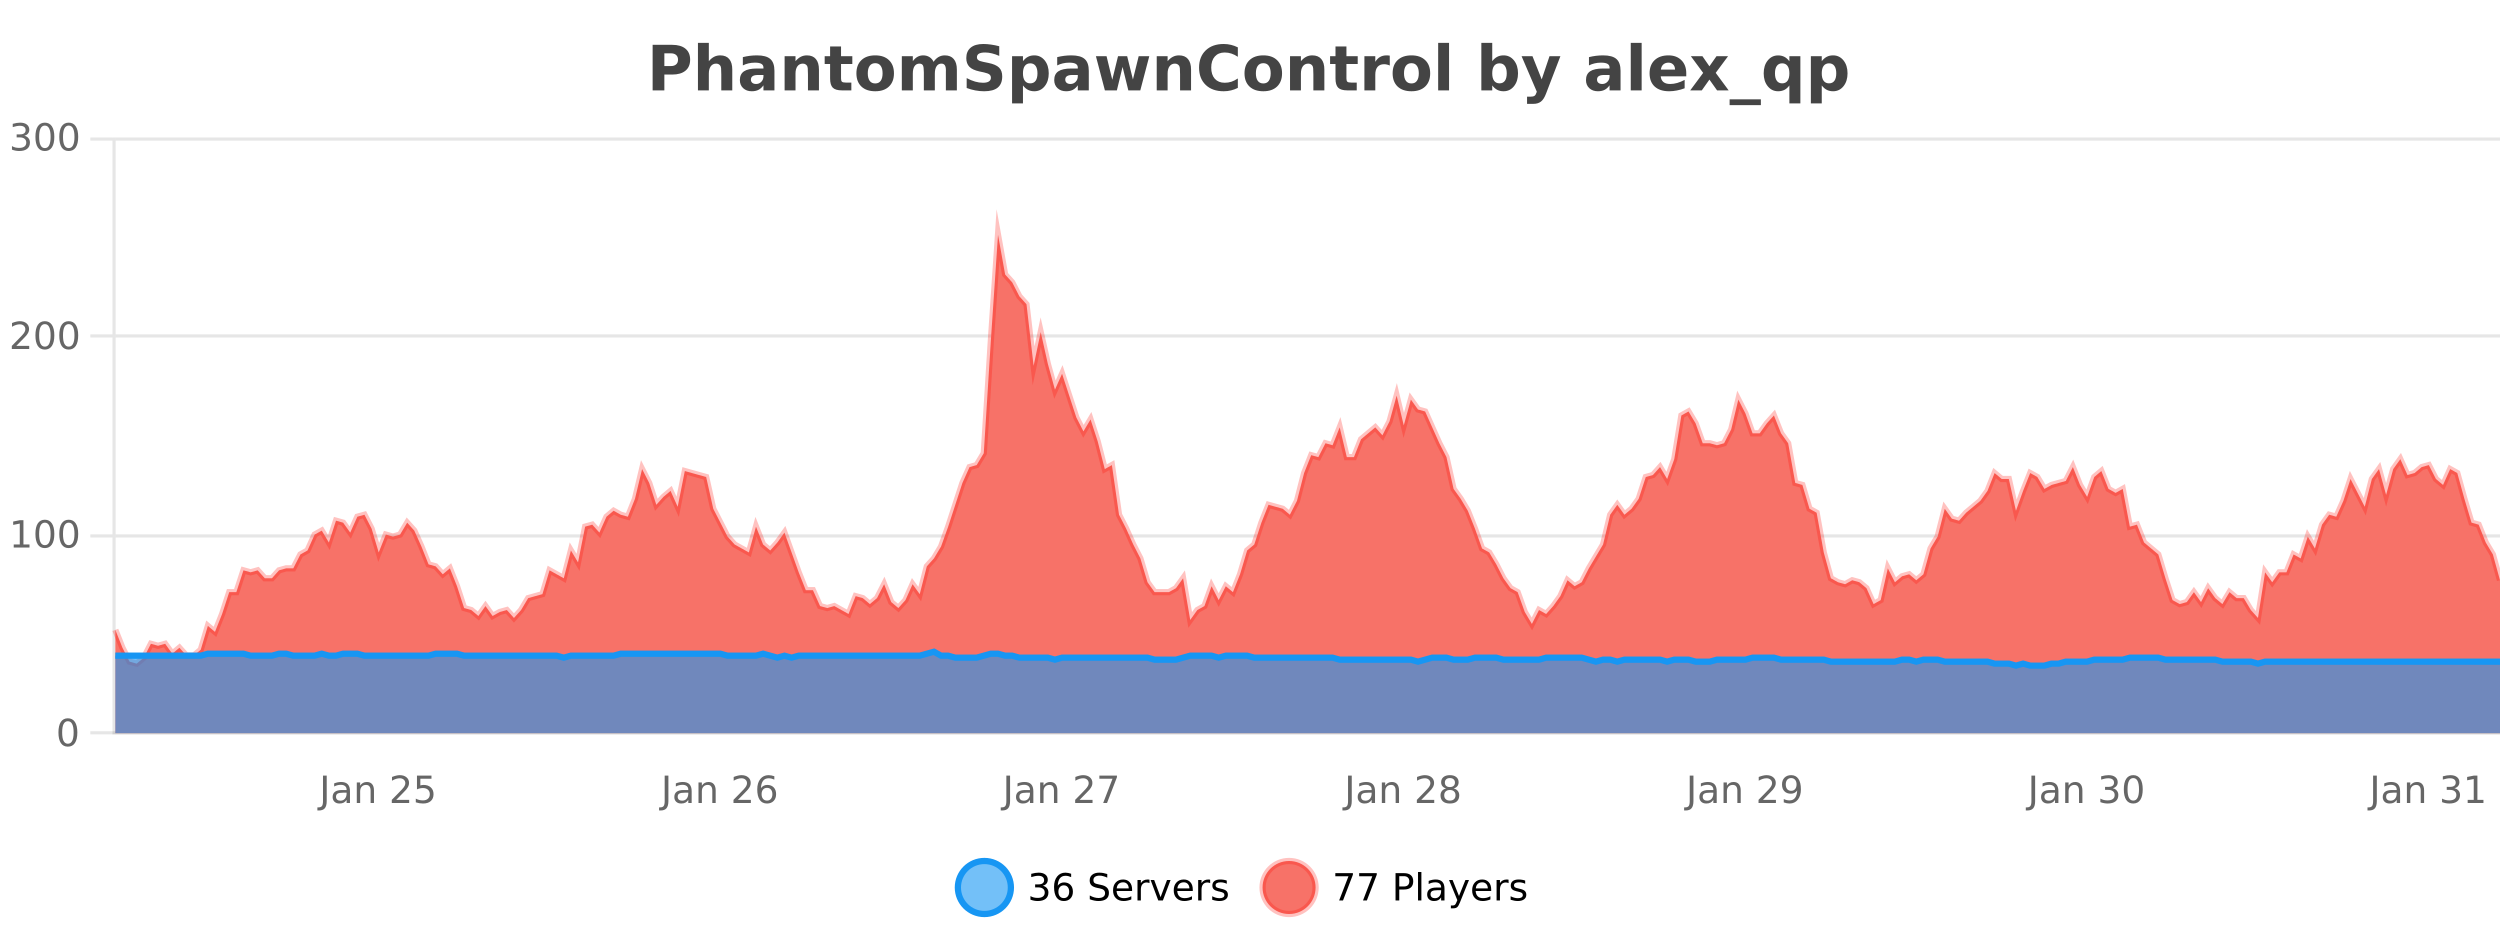
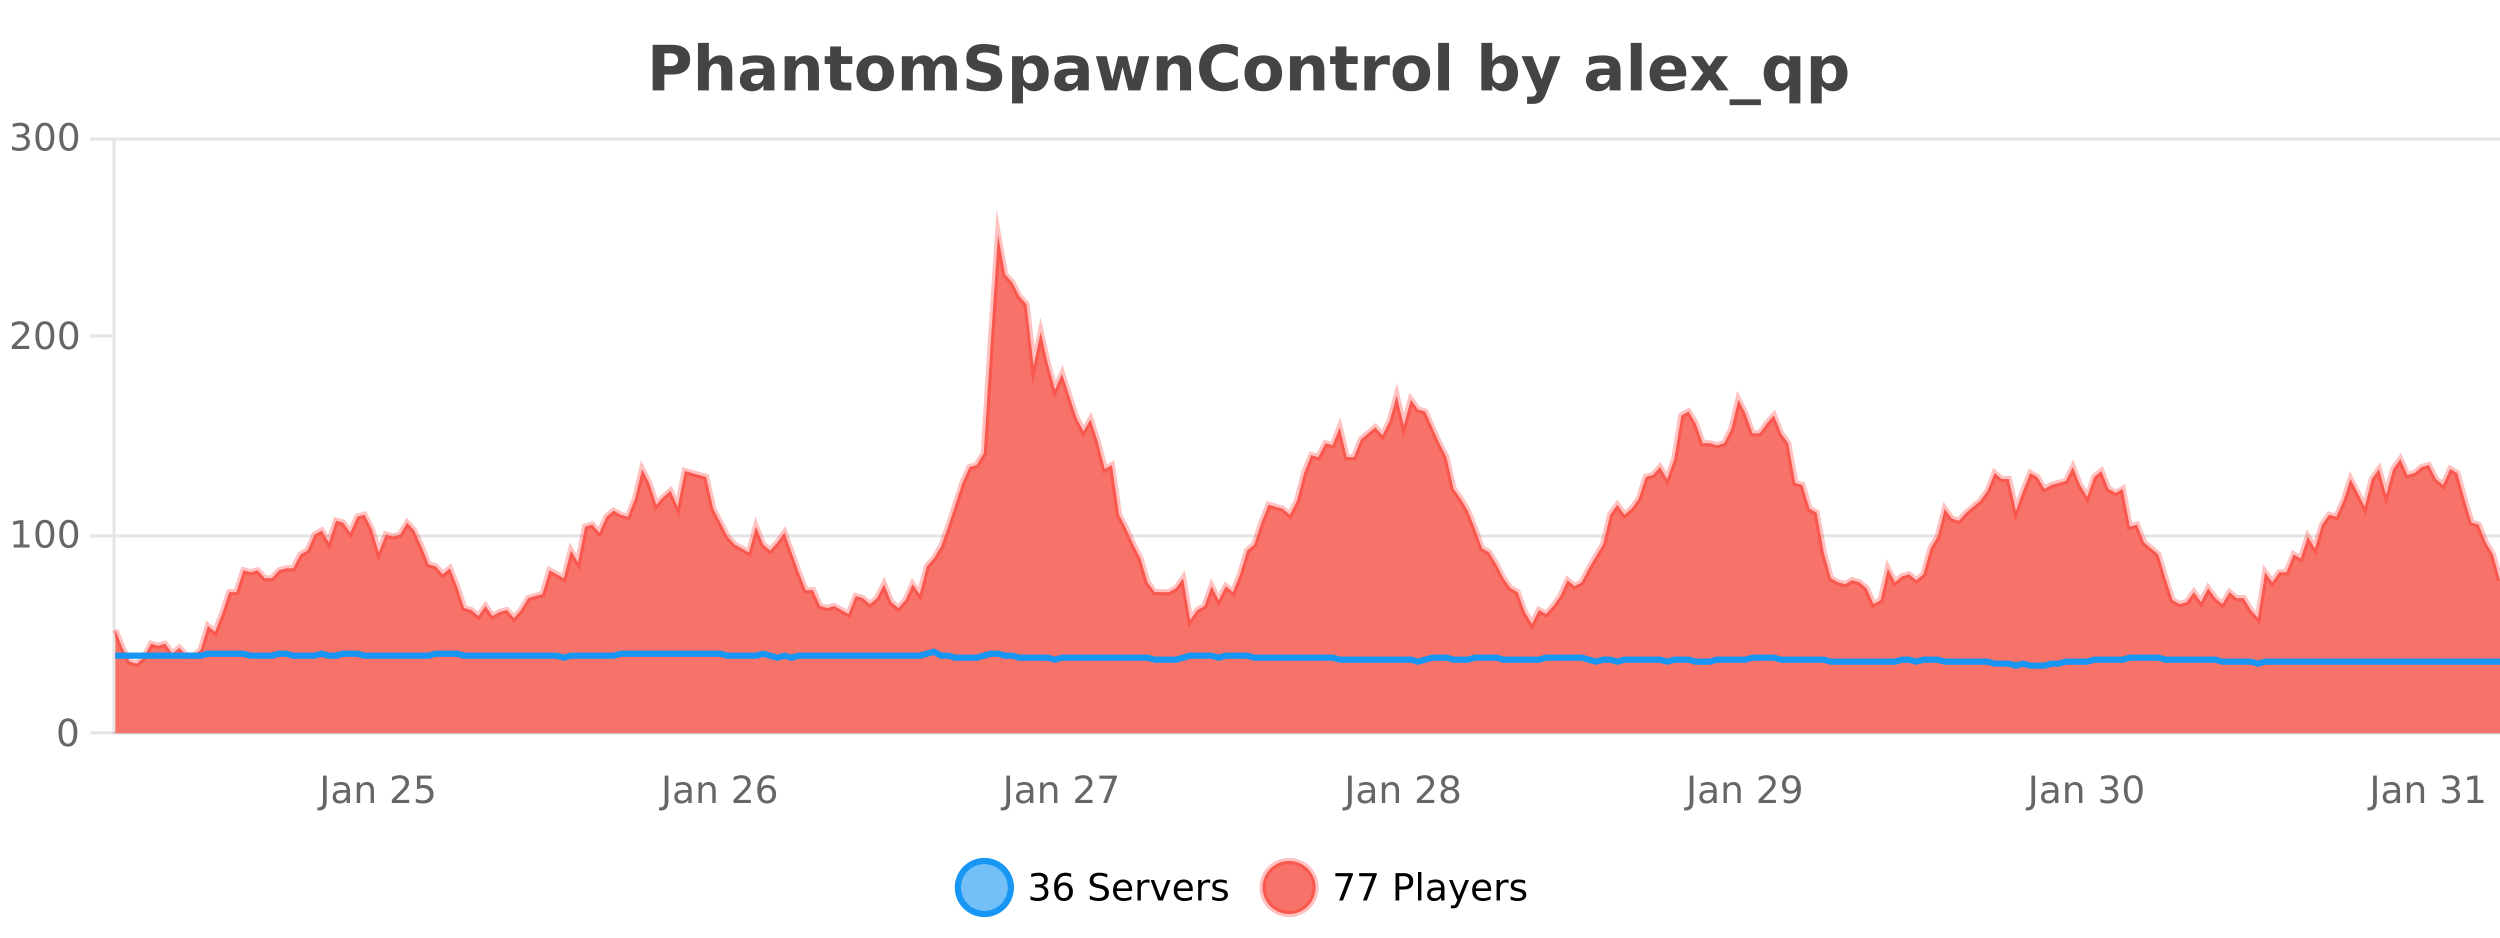
<svg xmlns="http://www.w3.org/2000/svg" width="800pt" height="300pt" viewBox="0 0 800 300" version="1.1">
  <defs>
    <clipPath id="clip1">
      <path d="M 278 263 L 352 263 L 352 300 L 278 300 Z M 278 263 " />
    </clipPath>
    <clipPath id="clip2">
      <path d="M 375 263 L 450 263 L 450 300 L 375 300 Z M 375 263 " />
    </clipPath>
    <clipPath id="clip3">
      <path d="M 36.906 75 L 800 75 L 800 234.602 L 36.906 234.602 Z M 36.906 75 " />
    </clipPath>
    <clipPath id="clip4">
      <path d="M 35.906 46 L 800 46 L 800 235.602 L 35.906 235.602 Z M 35.906 46 " />
    </clipPath>
    <clipPath id="clip5">
-       <path d="M 36.906 208 L 800 208 L 800 234.602 L 36.906 234.602 Z M 36.906 208 " />
-     </clipPath>
+       </clipPath>
    <clipPath id="clip6">
      <path d="M 35.906 180 L 800 180 L 800 235.602 L 35.906 235.602 Z M 35.906 180 " />
    </clipPath>
  </defs>
  <g id="surface1022696">
    <rect x="0" y="0" width="800" height="300" style="fill:rgb(100%,100%,100%);fill-opacity:1;stroke:none;" />
    <path style="fill:none;stroke-width:1;stroke-linecap:butt;stroke-linejoin:miter;stroke:rgb(0%,0%,0%);stroke-opacity:0.098;stroke-miterlimit:10;" d="M 37 234.5 L 800 234.5 " />
    <path style="fill:none;stroke-width:1;stroke-linecap:butt;stroke-linejoin:miter;stroke:rgb(0%,0%,0%);stroke-opacity:0.098;stroke-miterlimit:10;" d="M 28.906 234.5 L 36 234.5 " />
    <path style="fill:none;stroke-width:1;stroke-linecap:butt;stroke-linejoin:miter;stroke:rgb(0%,0%,0%);stroke-opacity:0.098;stroke-miterlimit:10;" d="M 37 171.5 L 800 171.5 " />
    <path style="fill:none;stroke-width:1;stroke-linecap:butt;stroke-linejoin:miter;stroke:rgb(0%,0%,0%);stroke-opacity:0.098;stroke-miterlimit:10;" d="M 28.906 171.5 L 36 171.5 " />
-     <path style="fill:none;stroke-width:1;stroke-linecap:butt;stroke-linejoin:miter;stroke:rgb(0%,0%,0%);stroke-opacity:0.098;stroke-miterlimit:10;" d="M 37 107.5 L 800 107.5 " />
    <path style="fill:none;stroke-width:1;stroke-linecap:butt;stroke-linejoin:miter;stroke:rgb(0%,0%,0%);stroke-opacity:0.098;stroke-miterlimit:10;" d="M 28.906 107.5 L 36 107.5 " />
    <path style="fill:none;stroke-width:1;stroke-linecap:butt;stroke-linejoin:miter;stroke:rgb(0%,0%,0%);stroke-opacity:0.098;stroke-miterlimit:10;" d="M 37 44.5 L 800 44.5 " />
    <path style="fill:none;stroke-width:1;stroke-linecap:butt;stroke-linejoin:miter;stroke:rgb(0%,0%,0%);stroke-opacity:0.098;stroke-miterlimit:10;" d="M 28.906 44.5 L 36 44.5 " />
    <path style=" stroke:none;fill-rule:nonzero;fill:rgb(9.02%,58.824%,95.294%);fill-opacity:0.6;" d="M 323.488 284 C 323.488 288.688 319.688 292.484 315.004 292.484 C 310.316 292.484 306.52 288.688 306.52 284 C 306.52 279.312 310.316 275.516 315.004 275.516 C 319.688 275.516 323.488 279.312 323.488 284 Z M 323.488 284 " />
    <g clip-path="url(#clip1)" clip-rule="nonzero">
      <path style="fill:none;stroke-width:2;stroke-linecap:butt;stroke-linejoin:miter;stroke:rgb(9.02%,58.824%,95.294%);stroke-opacity:1;stroke-miterlimit:10;" d="M 323.488 284 C 323.488 288.688 319.688 292.484 315.004 292.484 C 310.316 292.484 306.52 288.688 306.52 284 C 306.52 279.312 310.316 275.516 315.004 275.516 C 319.688 275.516 323.488 279.312 323.488 284 Z M 323.488 284 " />
    </g>
    <path style=" stroke:none;fill-rule:nonzero;fill:rgb(0%,0%,0%);fill-opacity:1;" d="M 333.695 283.438 C 334.258 283.562 334.695 283.82 335.008 284.203 C 335.328 284.578 335.492 285.047 335.492 285.609 C 335.492 286.477 335.195 287.148 334.602 287.625 C 334.008 288.094 333.164 288.328 332.07 288.328 C 331.703 288.328 331.324 288.289 330.93 288.219 C 330.543 288.148 330.148 288.039 329.742 287.891 L 329.742 286.75 C 330.062 286.938 330.418 287.086 330.805 287.188 C 331.199 287.281 331.609 287.328 332.039 287.328 C 332.777 287.328 333.34 287.184 333.727 286.891 C 334.121 286.602 334.32 286.172 334.32 285.609 C 334.32 285.102 334.137 284.699 333.773 284.406 C 333.406 284.117 332.906 283.969 332.273 283.969 L 331.242 283.969 L 331.242 283 L 332.32 283 C 332.891 283 333.336 282.887 333.648 282.656 C 333.961 282.418 334.117 282.078 334.117 281.641 C 334.117 281.195 333.953 280.852 333.633 280.609 C 333.32 280.371 332.867 280.25 332.273 280.25 C 331.938 280.25 331.586 280.289 331.211 280.359 C 330.844 280.422 330.438 280.527 329.992 280.672 L 329.992 279.625 C 330.449 279.5 330.871 279.406 331.258 279.344 C 331.652 279.281 332.023 279.25 332.367 279.25 C 333.273 279.25 333.984 279.453 334.508 279.859 C 335.027 280.266 335.289 280.82 335.289 281.516 C 335.289 282.008 335.148 282.418 334.867 282.75 C 334.594 283.086 334.203 283.312 333.695 283.438 Z M 340.422 283.312 C 339.891 283.312 339.469 283.496 339.156 283.859 C 338.844 284.227 338.688 284.719 338.688 285.344 C 338.688 285.98 338.844 286.48 339.156 286.844 C 339.469 287.211 339.891 287.391 340.422 287.391 C 340.953 287.391 341.367 287.211 341.672 286.844 C 341.984 286.48 342.141 285.98 342.141 285.344 C 342.141 284.719 341.984 284.227 341.672 283.859 C 341.367 283.496 340.953 283.312 340.422 283.312 Z M 342.766 279.594 L 342.766 280.672 C 342.461 280.539 342.16 280.434 341.859 280.359 C 341.555 280.289 341.258 280.25 340.969 280.25 C 340.188 280.25 339.586 280.516 339.172 281.047 C 338.766 281.57 338.531 282.359 338.469 283.422 C 338.695 283.09 338.984 282.836 339.328 282.656 C 339.68 282.469 340.066 282.375 340.484 282.375 C 341.359 282.375 342.051 282.641 342.562 283.172 C 343.07 283.703 343.328 284.43 343.328 285.344 C 343.328 286.25 343.062 286.977 342.531 287.516 C 342 288.059 341.297 288.328 340.422 288.328 C 339.398 288.328 338.625 287.945 338.094 287.172 C 337.562 286.391 337.297 285.266 337.297 283.797 C 337.297 282.414 337.625 281.309 338.281 280.484 C 338.938 279.664 339.816 279.25 340.922 279.25 C 341.211 279.25 341.508 279.281 341.812 279.344 C 342.113 279.398 342.43 279.48 342.766 279.594 Z M 354.324 279.688 L 354.324 280.844 C 353.875 280.637 353.449 280.48 353.043 280.375 C 352.645 280.262 352.266 280.203 351.902 280.203 C 351.254 280.203 350.754 280.328 350.402 280.578 C 350.059 280.828 349.887 281.188 349.887 281.656 C 349.887 282.043 350 282.336 350.23 282.531 C 350.457 282.73 350.902 282.887 351.559 283 L 352.262 283.156 C 353.145 283.324 353.797 283.621 354.215 284.047 C 354.641 284.465 354.855 285.027 354.855 285.734 C 354.855 286.59 354.566 287.234 353.996 287.672 C 353.434 288.109 352.598 288.328 351.496 288.328 C 351.09 288.328 350.652 288.281 350.184 288.188 C 349.715 288.094 349.23 287.953 348.73 287.766 L 348.73 286.547 C 349.207 286.82 349.676 287.023 350.137 287.156 C 350.605 287.293 351.059 287.359 351.496 287.359 C 352.172 287.359 352.691 287.23 353.059 286.969 C 353.434 286.699 353.621 286.32 353.621 285.828 C 353.621 285.402 353.484 285.07 353.215 284.828 C 352.953 284.578 352.52 284.398 351.918 284.281 L 351.199 284.141 C 350.312 283.965 349.672 283.688 349.277 283.312 C 348.891 282.938 348.699 282.418 348.699 281.75 C 348.699 280.969 348.969 280.359 349.512 279.922 C 350.051 279.477 350.801 279.25 351.762 279.25 C 352.176 279.25 352.594 279.289 353.012 279.359 C 353.438 279.434 353.875 279.543 354.324 279.688 Z M 362.27 284.609 L 362.27 285.125 L 357.301 285.125 C 357.352 285.875 357.574 286.445 357.973 286.828 C 358.379 287.215 358.934 287.406 359.645 287.406 C 360.059 287.406 360.461 287.359 360.848 287.266 C 361.242 287.164 361.633 287.008 362.02 286.797 L 362.02 287.828 C 361.621 287.984 361.223 288.105 360.816 288.188 C 360.41 288.281 359.996 288.328 359.582 288.328 C 358.539 288.328 357.711 288.027 357.098 287.422 C 356.48 286.809 356.176 285.98 356.176 284.938 C 356.176 283.867 356.465 283.016 357.051 282.391 C 357.633 281.758 358.414 281.438 359.395 281.438 C 360.277 281.438 360.977 281.727 361.488 282.297 C 362.008 282.859 362.27 283.633 362.27 284.609 Z M 361.191 284.281 C 361.18 283.699 361.012 283.23 360.691 282.875 C 360.367 282.523 359.941 282.344 359.41 282.344 C 358.805 282.344 358.32 282.516 357.957 282.859 C 357.602 283.203 357.398 283.684 357.348 284.297 Z M 367.84 282.594 C 367.715 282.531 367.578 282.484 367.434 282.453 C 367.297 282.414 367.141 282.391 366.965 282.391 C 366.359 282.391 365.891 282.59 365.559 282.984 C 365.234 283.383 365.074 283.953 365.074 284.703 L 365.074 288.156 L 363.996 288.156 L 363.996 281.594 L 365.074 281.594 L 365.074 282.609 C 365.301 282.215 365.598 281.922 365.965 281.734 C 366.328 281.539 366.77 281.438 367.293 281.438 C 367.363 281.438 367.441 281.445 367.527 281.453 C 367.621 281.465 367.719 281.48 367.824 281.5 Z M 368.195 281.594 L 369.336 281.594 L 371.383 287.094 L 373.445 281.594 L 374.586 281.594 L 372.117 288.156 L 370.648 288.156 Z M 381.688 284.609 L 381.688 285.125 L 376.719 285.125 C 376.77 285.875 376.992 286.445 377.391 286.828 C 377.797 287.215 378.352 287.406 379.062 287.406 C 379.477 287.406 379.879 287.359 380.266 287.266 C 380.66 287.164 381.051 287.008 381.438 286.797 L 381.438 287.828 C 381.039 287.984 380.641 288.105 380.234 288.188 C 379.828 288.281 379.414 288.328 379 288.328 C 377.957 288.328 377.129 288.027 376.516 287.422 C 375.898 286.809 375.594 285.98 375.594 284.938 C 375.594 283.867 375.883 283.016 376.469 282.391 C 377.051 281.758 377.832 281.438 378.812 281.438 C 379.695 281.438 380.395 281.727 380.906 282.297 C 381.426 282.859 381.688 283.633 381.688 284.609 Z M 380.609 284.281 C 380.598 283.699 380.43 283.23 380.109 282.875 C 379.785 282.523 379.359 282.344 378.828 282.344 C 378.223 282.344 377.738 282.516 377.375 282.859 C 377.02 283.203 376.816 283.684 376.766 284.297 Z M 387.258 282.594 C 387.133 282.531 386.996 282.484 386.852 282.453 C 386.715 282.414 386.559 282.391 386.383 282.391 C 385.777 282.391 385.309 282.59 384.977 282.984 C 384.652 283.383 384.492 283.953 384.492 284.703 L 384.492 288.156 L 383.414 288.156 L 383.414 281.594 L 384.492 281.594 L 384.492 282.609 C 384.719 282.215 385.016 281.922 385.383 281.734 C 385.746 281.539 386.188 281.438 386.711 281.438 C 386.781 281.438 386.859 281.445 386.945 281.453 C 387.039 281.465 387.137 281.48 387.242 281.5 Z M 392.566 281.781 L 392.566 282.812 C 392.262 282.656 391.945 282.543 391.613 282.469 C 391.289 282.387 390.949 282.344 390.598 282.344 C 390.066 282.344 389.664 282.43 389.395 282.594 C 389.121 282.75 388.988 282.996 388.988 283.328 C 388.988 283.578 389.082 283.777 389.27 283.922 C 389.465 284.059 389.855 284.188 390.441 284.312 L 390.801 284.406 C 391.57 284.562 392.117 284.793 392.441 285.094 C 392.762 285.398 392.926 285.812 392.926 286.344 C 392.926 286.961 392.68 287.445 392.191 287.797 C 391.711 288.152 391.051 288.328 390.207 288.328 C 389.852 288.328 389.48 288.289 389.098 288.219 C 388.723 288.156 388.324 288.059 387.91 287.922 L 387.91 286.797 C 388.305 287.008 388.695 287.164 389.082 287.266 C 389.465 287.371 389.852 287.422 390.238 287.422 C 390.738 287.422 391.121 287.34 391.395 287.172 C 391.676 286.996 391.816 286.746 391.816 286.422 C 391.816 286.133 391.715 285.906 391.52 285.75 C 391.32 285.594 390.887 285.445 390.223 285.297 L 389.848 285.219 C 389.18 285.074 388.695 284.855 388.395 284.562 C 388.102 284.273 387.957 283.875 387.957 283.375 C 387.957 282.75 388.176 282.273 388.613 281.938 C 389.051 281.605 389.668 281.438 390.473 281.438 C 390.867 281.438 391.242 281.469 391.598 281.531 C 391.949 281.586 392.273 281.668 392.566 281.781 Z M 325.004 277.016 " />
    <path style=" stroke:none;fill-rule:nonzero;fill:rgb(96.863%,44.706%,40.784%);fill-opacity:1;" d="M 420.988 284 C 420.988 288.688 417.191 292.484 412.504 292.484 C 407.82 292.484 404.02 288.688 404.02 284 C 404.02 279.312 407.82 275.516 412.504 275.516 C 417.191 275.516 420.988 279.312 420.988 284 Z M 420.988 284 " />
    <g clip-path="url(#clip2)" clip-rule="nonzero">
      <path style="fill:none;stroke-width:2;stroke-linecap:butt;stroke-linejoin:miter;stroke:rgb(100%,4.706%,0%);stroke-opacity:0.247;stroke-miterlimit:10;" d="M 420.988 284 C 420.988 288.688 417.191 292.484 412.504 292.484 C 407.82 292.484 404.02 288.688 404.02 284 C 404.02 279.312 407.82 275.516 412.504 275.516 C 417.191 275.516 420.988 279.312 420.988 284 Z M 420.988 284 " />
    </g>
    <path style=" stroke:none;fill-rule:nonzero;fill:rgb(0%,0%,0%);fill-opacity:1;" d="M 427.305 279.406 L 432.93 279.406 L 432.93 279.906 L 429.758 288.156 L 428.523 288.156 L 431.508 280.406 L 427.305 280.406 Z M 434.938 279.406 L 440.562 279.406 L 440.562 279.906 L 437.391 288.156 L 436.156 288.156 L 439.141 280.406 L 434.938 280.406 Z M 447.762 280.375 L 447.762 283.672 L 449.246 283.672 C 449.797 283.672 450.223 283.531 450.527 283.25 C 450.828 282.961 450.98 282.547 450.98 282.016 C 450.98 281.496 450.828 281.094 450.527 280.812 C 450.223 280.523 449.797 280.375 449.246 280.375 Z M 446.574 279.406 L 449.246 279.406 C 450.234 279.406 450.98 279.633 451.48 280.078 C 451.98 280.516 452.23 281.164 452.23 282.016 C 452.23 282.883 451.98 283.539 451.48 283.984 C 450.98 284.422 450.234 284.641 449.246 284.641 L 447.762 284.641 L 447.762 288.156 L 446.574 288.156 Z M 453.766 279.031 L 454.844 279.031 L 454.844 288.156 L 453.766 288.156 Z M 460.082 284.859 C 459.215 284.859 458.613 284.961 458.27 285.156 C 457.934 285.355 457.77 285.695 457.77 286.172 C 457.77 286.559 457.895 286.867 458.145 287.094 C 458.402 287.312 458.746 287.422 459.176 287.422 C 459.777 287.422 460.258 287.215 460.613 286.797 C 460.977 286.371 461.16 285.805 461.16 285.094 L 461.16 284.859 Z M 462.238 284.406 L 462.238 288.156 L 461.16 288.156 L 461.16 287.156 C 460.91 287.555 460.602 287.852 460.238 288.047 C 459.871 288.234 459.426 288.328 458.895 288.328 C 458.215 288.328 457.68 288.141 457.285 287.766 C 456.887 287.383 456.691 286.875 456.691 286.25 C 456.691 285.512 456.934 284.953 457.426 284.578 C 457.926 284.203 458.664 284.016 459.645 284.016 L 461.16 284.016 L 461.16 283.906 C 461.16 283.406 460.992 283.023 460.66 282.75 C 460.336 282.48 459.883 282.344 459.301 282.344 C 458.926 282.344 458.555 282.391 458.191 282.484 C 457.836 282.578 457.496 282.715 457.176 282.891 L 457.176 281.891 C 457.57 281.734 457.949 281.621 458.316 281.547 C 458.691 281.477 459.055 281.438 459.41 281.438 C 460.355 281.438 461.066 281.684 461.535 282.172 C 462.004 282.664 462.238 283.406 462.238 284.406 Z M 467.188 288.766 C 466.883 289.547 466.586 290.055 466.297 290.297 C 466.004 290.535 465.617 290.656 465.141 290.656 L 464.281 290.656 L 464.281 289.75 L 464.906 289.75 C 465.207 289.75 465.438 289.676 465.594 289.531 C 465.758 289.395 465.941 289.066 466.141 288.547 L 466.344 288.047 L 463.688 281.594 L 464.828 281.594 L 466.875 286.719 L 468.938 281.594 L 470.078 281.594 Z M 477.18 284.609 L 477.18 285.125 L 472.211 285.125 C 472.262 285.875 472.484 286.445 472.883 286.828 C 473.289 287.215 473.844 287.406 474.555 287.406 C 474.969 287.406 475.371 287.359 475.758 287.266 C 476.152 287.164 476.543 287.008 476.93 286.797 L 476.93 287.828 C 476.531 287.984 476.133 288.105 475.727 288.188 C 475.32 288.281 474.906 288.328 474.492 288.328 C 473.449 288.328 472.621 288.027 472.008 287.422 C 471.391 286.809 471.086 285.98 471.086 284.938 C 471.086 283.867 471.375 283.016 471.961 282.391 C 472.543 281.758 473.324 281.438 474.305 281.438 C 475.188 281.438 475.887 281.727 476.398 282.297 C 476.918 282.859 477.18 283.633 477.18 284.609 Z M 476.102 284.281 C 476.09 283.699 475.922 283.23 475.602 282.875 C 475.277 282.523 474.852 282.344 474.32 282.344 C 473.715 282.344 473.23 282.516 472.867 282.859 C 472.512 283.203 472.309 283.684 472.258 284.297 Z M 482.75 282.594 C 482.625 282.531 482.488 282.484 482.344 282.453 C 482.207 282.414 482.051 282.391 481.875 282.391 C 481.27 282.391 480.801 282.59 480.469 282.984 C 480.145 283.383 479.984 283.953 479.984 284.703 L 479.984 288.156 L 478.906 288.156 L 478.906 281.594 L 479.984 281.594 L 479.984 282.609 C 480.211 282.215 480.508 281.922 480.875 281.734 C 481.238 281.539 481.68 281.438 482.203 281.438 C 482.273 281.438 482.352 281.445 482.438 281.453 C 482.531 281.465 482.629 281.48 482.734 281.5 Z M 488.055 281.781 L 488.055 282.812 C 487.75 282.656 487.434 282.543 487.102 282.469 C 486.777 282.387 486.438 282.344 486.086 282.344 C 485.555 282.344 485.152 282.43 484.883 282.594 C 484.609 282.75 484.477 282.996 484.477 283.328 C 484.477 283.578 484.57 283.777 484.758 283.922 C 484.953 284.059 485.344 284.188 485.93 284.312 L 486.289 284.406 C 487.059 284.562 487.605 284.793 487.93 285.094 C 488.25 285.398 488.414 285.812 488.414 286.344 C 488.414 286.961 488.168 287.445 487.68 287.797 C 487.199 288.152 486.539 288.328 485.695 288.328 C 485.34 288.328 484.969 288.289 484.586 288.219 C 484.211 288.156 483.812 288.059 483.398 287.922 L 483.398 286.797 C 483.793 287.008 484.184 287.164 484.57 287.266 C 484.953 287.371 485.34 287.422 485.727 287.422 C 486.227 287.422 486.609 287.34 486.883 287.172 C 487.164 286.996 487.305 286.746 487.305 286.422 C 487.305 286.133 487.203 285.906 487.008 285.75 C 486.809 285.594 486.375 285.445 485.711 285.297 L 485.336 285.219 C 484.668 285.074 484.184 284.855 483.883 284.562 C 483.59 284.273 483.445 283.875 483.445 283.375 C 483.445 282.75 483.664 282.273 484.102 281.938 C 484.539 281.605 485.156 281.438 485.961 281.438 C 486.355 281.438 486.73 281.469 487.086 281.531 C 487.438 281.586 487.762 281.668 488.055 281.781 Z M 422.504 277.016 " />
    <path style=" stroke:none;fill-rule:nonzero;fill:rgb(26.667%,26.667%,26.667%);fill-opacity:1;" d="M 208.844 14.344 L 215.078 14.344 C 216.93 14.344 218.352 14.758 219.344 15.578 C 220.344 16.402 220.844 17.574 220.844 19.094 C 220.844 20.625 220.344 21.805 219.344 22.625 C 218.352 23.449 216.93 23.859 215.078 23.859 L 212.594 23.859 L 212.594 28.922 L 208.844 28.922 Z M 212.594 17.062 L 212.594 21.141 L 214.672 21.141 C 215.398 21.141 215.961 20.965 216.359 20.609 C 216.766 20.258 216.969 19.75 216.969 19.094 C 216.969 18.449 216.766 17.949 216.359 17.594 C 215.961 17.242 215.398 17.062 214.672 17.062 Z M 234.328 22.266 L 234.328 28.922 L 230.812 28.922 L 230.812 23.844 C 230.812 22.887 230.789 22.23 230.75 21.875 C 230.707 21.512 230.633 21.246 230.531 21.078 C 230.395 20.852 230.207 20.672 229.969 20.547 C 229.738 20.422 229.473 20.359 229.172 20.359 C 228.441 20.359 227.867 20.641 227.453 21.203 C 227.035 21.766 226.828 22.547 226.828 23.547 L 226.828 28.922 L 223.344 28.922 L 223.344 13.719 L 226.828 13.719 L 226.828 19.578 C 227.359 18.945 227.922 18.477 228.516 18.172 C 229.109 17.871 229.758 17.719 230.469 17.719 C 231.738 17.719 232.695 18.109 233.344 18.891 C 234 19.664 234.328 20.789 234.328 22.266 Z M 242.477 24 C 241.746 24 241.199 24.125 240.836 24.375 C 240.469 24.617 240.289 24.98 240.289 25.469 C 240.289 25.906 240.434 26.25 240.727 26.5 C 241.027 26.75 241.438 26.875 241.961 26.875 C 242.617 26.875 243.168 26.641 243.617 26.172 C 244.074 25.703 244.305 25.117 244.305 24.406 L 244.305 24 Z M 247.82 22.688 L 247.82 28.922 L 244.305 28.922 L 244.305 27.297 C 243.836 27.965 243.305 28.449 242.711 28.75 C 242.125 29.051 241.414 29.203 240.57 29.203 C 239.445 29.203 238.527 28.875 237.82 28.219 C 237.109 27.555 236.758 26.695 236.758 25.641 C 236.758 24.359 237.195 23.422 238.07 22.828 C 238.953 22.227 240.344 21.922 242.242 21.922 L 244.305 21.922 L 244.305 21.641 C 244.305 21.09 244.086 20.688 243.648 20.438 C 243.211 20.18 242.527 20.047 241.602 20.047 C 240.852 20.047 240.152 20.125 239.508 20.281 C 238.859 20.43 238.262 20.648 237.711 20.938 L 237.711 18.281 C 238.461 18.094 239.211 17.953 239.961 17.859 C 240.719 17.766 241.48 17.719 242.242 17.719 C 244.211 17.719 245.633 18.109 246.508 18.891 C 247.383 19.664 247.82 20.93 247.82 22.688 Z M 262.062 22.266 L 262.062 28.922 L 258.547 28.922 L 258.547 23.828 C 258.547 22.883 258.523 22.23 258.484 21.875 C 258.441 21.512 258.367 21.246 258.266 21.078 C 258.129 20.852 257.941 20.672 257.703 20.547 C 257.473 20.422 257.207 20.359 256.906 20.359 C 256.176 20.359 255.602 20.641 255.188 21.203 C 254.77 21.766 254.562 22.547 254.562 23.547 L 254.562 28.922 L 251.078 28.922 L 251.078 17.984 L 254.562 17.984 L 254.562 19.578 C 255.094 18.945 255.656 18.477 256.25 18.172 C 256.844 17.871 257.492 17.719 258.203 17.719 C 259.473 17.719 260.43 18.109 261.078 18.891 C 261.734 19.664 262.062 20.789 262.062 22.266 Z M 269.133 14.875 L 269.133 17.984 L 272.742 17.984 L 272.742 20.484 L 269.133 20.484 L 269.133 25.125 C 269.133 25.637 269.23 25.98 269.43 26.156 C 269.637 26.336 270.039 26.422 270.633 26.422 L 272.43 26.422 L 272.43 28.922 L 269.43 28.922 C 268.055 28.922 267.074 28.637 266.492 28.062 C 265.918 27.48 265.633 26.5 265.633 25.125 L 265.633 20.484 L 263.898 20.484 L 263.898 17.984 L 265.633 17.984 L 265.633 14.875 Z M 280.082 20.219 C 279.301 20.219 278.707 20.5 278.301 21.062 C 277.895 21.617 277.691 22.418 277.691 23.469 C 277.691 24.512 277.895 25.312 278.301 25.875 C 278.707 26.43 279.301 26.703 280.082 26.703 C 280.84 26.703 281.418 26.43 281.816 25.875 C 282.223 25.312 282.426 24.512 282.426 23.469 C 282.426 22.418 282.223 21.617 281.816 21.062 C 281.418 20.5 280.84 20.219 280.082 20.219 Z M 280.082 17.719 C 281.957 17.719 283.418 18.23 284.473 19.25 C 285.535 20.262 286.066 21.668 286.066 23.469 C 286.066 25.262 285.535 26.668 284.473 27.688 C 283.418 28.699 281.957 29.203 280.082 29.203 C 278.184 29.203 276.707 28.699 275.645 27.688 C 274.582 26.668 274.051 25.262 274.051 23.469 C 274.051 21.668 274.582 20.262 275.645 19.25 C 276.707 18.23 278.184 17.719 280.082 17.719 Z M 298.742 19.797 C 299.188 19.121 299.715 18.605 300.32 18.25 C 300.934 17.898 301.605 17.719 302.336 17.719 C 303.586 17.719 304.539 18.109 305.195 18.891 C 305.859 19.664 306.195 20.789 306.195 22.266 L 306.195 28.922 L 302.68 28.922 L 302.68 23.219 C 302.68 23.137 302.68 23.047 302.68 22.953 C 302.688 22.859 302.695 22.73 302.695 22.562 C 302.695 21.793 302.578 21.234 302.352 20.891 C 302.121 20.539 301.75 20.359 301.242 20.359 C 300.586 20.359 300.074 20.637 299.711 21.188 C 299.344 21.73 299.156 22.516 299.148 23.547 L 299.148 28.922 L 295.633 28.922 L 295.633 23.219 C 295.633 22.012 295.527 21.234 295.32 20.891 C 295.109 20.539 294.742 20.359 294.211 20.359 C 293.531 20.359 293.012 20.637 292.648 21.188 C 292.281 21.73 292.102 22.516 292.102 23.547 L 292.102 28.922 L 288.586 28.922 L 288.586 17.984 L 292.102 17.984 L 292.102 19.578 C 292.539 18.965 293.031 18.5 293.586 18.188 C 294.137 17.875 294.75 17.719 295.43 17.719 C 296.18 17.719 296.844 17.902 297.43 18.266 C 298.012 18.633 298.449 19.141 298.742 19.797 Z M 319.758 14.797 L 319.758 17.891 C 318.953 17.527 318.172 17.258 317.414 17.078 C 316.652 16.891 315.934 16.797 315.258 16.797 C 314.359 16.797 313.695 16.922 313.258 17.172 C 312.828 17.422 312.617 17.809 312.617 18.328 C 312.617 18.715 312.762 19.016 313.055 19.234 C 313.344 19.453 313.871 19.641 314.633 19.797 L 316.227 20.125 C 317.852 20.449 319 20.945 319.68 21.609 C 320.367 22.277 320.711 23.219 320.711 24.438 C 320.711 26.043 320.23 27.242 319.273 28.031 C 318.324 28.812 316.871 29.203 314.914 29.203 C 313.984 29.203 313.055 29.113 312.117 28.938 C 311.188 28.762 310.262 28.5 309.336 28.156 L 309.336 24.984 C 310.262 25.484 311.156 25.859 312.023 26.109 C 312.898 26.359 313.742 26.484 314.555 26.484 C 315.375 26.484 316 26.352 316.43 26.078 C 316.867 25.797 317.086 25.402 317.086 24.891 C 317.086 24.445 316.934 24.094 316.633 23.844 C 316.34 23.594 315.75 23.371 314.867 23.172 L 313.414 22.859 C 311.953 22.547 310.887 22.055 310.211 21.375 C 309.543 20.688 309.211 19.762 309.211 18.594 C 309.211 17.148 309.68 16.031 310.617 15.25 C 311.555 14.469 312.902 14.078 314.664 14.078 C 315.465 14.078 316.289 14.141 317.133 14.266 C 317.977 14.383 318.852 14.559 319.758 14.797 Z M 327.348 27.344 L 327.348 33.078 L 323.863 33.078 L 323.863 17.984 L 327.348 17.984 L 327.348 19.578 C 327.836 18.945 328.371 18.477 328.957 18.172 C 329.539 17.871 330.211 17.719 330.973 17.719 C 332.324 17.719 333.434 18.258 334.301 19.328 C 335.164 20.402 335.598 21.781 335.598 23.469 C 335.598 25.148 335.164 26.523 334.301 27.594 C 333.434 28.668 332.324 29.203 330.973 29.203 C 330.211 29.203 329.539 29.051 328.957 28.75 C 328.371 28.449 327.836 27.98 327.348 27.344 Z M 329.676 20.266 C 328.926 20.266 328.348 20.543 327.941 21.094 C 327.543 21.637 327.348 22.43 327.348 23.469 C 327.348 24.5 327.543 25.293 327.941 25.844 C 328.348 26.398 328.926 26.672 329.676 26.672 C 330.426 26.672 330.996 26.402 331.395 25.859 C 331.789 25.309 331.988 24.512 331.988 23.469 C 331.988 22.43 331.789 21.637 331.395 21.094 C 330.996 20.543 330.426 20.266 329.676 20.266 Z M 343.07 24 C 342.34 24 341.793 24.125 341.43 24.375 C 341.062 24.617 340.883 24.98 340.883 25.469 C 340.883 25.906 341.027 26.25 341.32 26.5 C 341.621 26.75 342.031 26.875 342.555 26.875 C 343.211 26.875 343.762 26.641 344.211 26.172 C 344.668 25.703 344.898 25.117 344.898 24.406 L 344.898 24 Z M 348.414 22.688 L 348.414 28.922 L 344.898 28.922 L 344.898 27.297 C 344.43 27.965 343.898 28.449 343.305 28.75 C 342.719 29.051 342.008 29.203 341.164 29.203 C 340.039 29.203 339.121 28.875 338.414 28.219 C 337.703 27.555 337.352 26.695 337.352 25.641 C 337.352 24.359 337.789 23.422 338.664 22.828 C 339.547 22.227 340.938 21.922 342.836 21.922 L 344.898 21.922 L 344.898 21.641 C 344.898 21.09 344.68 20.688 344.242 20.438 C 343.805 20.18 343.121 20.047 342.195 20.047 C 341.445 20.047 340.746 20.125 340.102 20.281 C 339.453 20.43 338.855 20.648 338.305 20.938 L 338.305 18.281 C 339.055 18.094 339.805 17.953 340.555 17.859 C 341.312 17.766 342.074 17.719 342.836 17.719 C 344.805 17.719 346.227 18.109 347.102 18.891 C 347.977 19.664 348.414 20.93 348.414 22.688 Z M 350.691 17.984 L 354.098 17.984 L 355.926 25.516 L 357.77 17.984 L 360.691 17.984 L 362.535 25.438 L 364.379 17.984 L 367.77 17.984 L 364.895 28.922 L 361.066 28.922 L 359.223 21.406 L 357.395 28.922 L 353.566 28.922 Z M 381.137 22.266 L 381.137 28.922 L 377.621 28.922 L 377.621 23.828 C 377.621 22.883 377.598 22.23 377.559 21.875 C 377.516 21.512 377.441 21.246 377.34 21.078 C 377.203 20.852 377.016 20.672 376.777 20.547 C 376.547 20.422 376.281 20.359 375.98 20.359 C 375.25 20.359 374.676 20.641 374.262 21.203 C 373.844 21.766 373.637 22.547 373.637 23.547 L 373.637 28.922 L 370.152 28.922 L 370.152 17.984 L 373.637 17.984 L 373.637 19.578 C 374.168 18.945 374.73 18.477 375.324 18.172 C 375.918 17.871 376.566 17.719 377.277 17.719 C 378.547 17.719 379.504 18.109 380.152 18.891 C 380.809 19.664 381.137 20.789 381.137 22.266 Z M 396.109 28.125 C 395.41 28.48 394.688 28.746 393.938 28.922 C 393.195 29.109 392.414 29.203 391.594 29.203 C 389.164 29.203 387.242 28.527 385.828 27.172 C 384.41 25.809 383.703 23.965 383.703 21.641 C 383.703 19.32 384.41 17.48 385.828 16.125 C 387.242 14.762 389.164 14.078 391.594 14.078 C 392.414 14.078 393.195 14.172 393.938 14.359 C 394.688 14.539 395.41 14.805 396.109 15.156 L 396.109 18.172 C 395.41 17.703 394.723 17.359 394.047 17.141 C 393.367 16.914 392.656 16.797 391.906 16.797 C 390.562 16.797 389.504 17.23 388.734 18.094 C 387.973 18.949 387.594 20.133 387.594 21.641 C 387.594 23.152 387.973 24.34 388.734 25.203 C 389.504 26.059 390.562 26.484 391.906 26.484 C 392.656 26.484 393.367 26.375 394.047 26.156 C 394.723 25.93 395.41 25.578 396.109 25.109 Z M 404.273 20.219 C 403.492 20.219 402.898 20.5 402.492 21.062 C 402.086 21.617 401.883 22.418 401.883 23.469 C 401.883 24.512 402.086 25.312 402.492 25.875 C 402.898 26.43 403.492 26.703 404.273 26.703 C 405.031 26.703 405.609 26.43 406.008 25.875 C 406.414 25.312 406.617 24.512 406.617 23.469 C 406.617 22.418 406.414 21.617 406.008 21.062 C 405.609 20.5 405.031 20.219 404.273 20.219 Z M 404.273 17.719 C 406.148 17.719 407.609 18.23 408.664 19.25 C 409.727 20.262 410.258 21.668 410.258 23.469 C 410.258 25.262 409.727 26.668 408.664 27.688 C 407.609 28.699 406.148 29.203 404.273 29.203 C 402.375 29.203 400.898 28.699 399.836 27.688 C 398.773 26.668 398.242 25.262 398.242 23.469 C 398.242 21.668 398.773 20.262 399.836 19.25 C 400.898 18.23 402.375 17.719 404.273 17.719 Z M 423.793 22.266 L 423.793 28.922 L 420.277 28.922 L 420.277 23.828 C 420.277 22.883 420.254 22.23 420.215 21.875 C 420.172 21.512 420.098 21.246 419.996 21.078 C 419.859 20.852 419.672 20.672 419.434 20.547 C 419.203 20.422 418.938 20.359 418.637 20.359 C 417.906 20.359 417.332 20.641 416.918 21.203 C 416.5 21.766 416.293 22.547 416.293 23.547 L 416.293 28.922 L 412.809 28.922 L 412.809 17.984 L 416.293 17.984 L 416.293 19.578 C 416.824 18.945 417.387 18.477 417.98 18.172 C 418.574 17.871 419.223 17.719 419.934 17.719 C 421.203 17.719 422.16 18.109 422.809 18.891 C 423.465 19.664 423.793 20.789 423.793 22.266 Z M 430.859 14.875 L 430.859 17.984 L 434.469 17.984 L 434.469 20.484 L 430.859 20.484 L 430.859 25.125 C 430.859 25.637 430.957 25.98 431.156 26.156 C 431.363 26.336 431.766 26.422 432.359 26.422 L 434.156 26.422 L 434.156 28.922 L 431.156 28.922 C 429.781 28.922 428.801 28.637 428.219 28.062 C 427.645 27.48 427.359 26.5 427.359 25.125 L 427.359 20.484 L 425.625 20.484 L 425.625 17.984 L 427.359 17.984 L 427.359 14.875 Z M 444.734 20.969 C 444.422 20.824 444.113 20.719 443.812 20.656 C 443.508 20.586 443.207 20.547 442.906 20.547 C 442 20.547 441.301 20.836 440.812 21.406 C 440.332 21.98 440.094 22.805 440.094 23.875 L 440.094 28.922 L 436.609 28.922 L 436.609 17.984 L 440.094 17.984 L 440.094 19.781 C 440.539 19.062 441.055 18.543 441.641 18.219 C 442.223 17.887 442.922 17.719 443.734 17.719 C 443.859 17.719 443.988 17.727 444.125 17.734 C 444.258 17.746 444.457 17.766 444.719 17.797 Z M 451.672 20.219 C 450.891 20.219 450.297 20.5 449.891 21.062 C 449.484 21.617 449.281 22.418 449.281 23.469 C 449.281 24.512 449.484 25.312 449.891 25.875 C 450.297 26.43 450.891 26.703 451.672 26.703 C 452.43 26.703 453.008 26.43 453.406 25.875 C 453.812 25.312 454.016 24.512 454.016 23.469 C 454.016 22.418 453.812 21.617 453.406 21.062 C 453.008 20.5 452.43 20.219 451.672 20.219 Z M 451.672 17.719 C 453.547 17.719 455.008 18.23 456.062 19.25 C 457.125 20.262 457.656 21.668 457.656 23.469 C 457.656 25.262 457.125 26.668 456.062 27.688 C 455.008 28.699 453.547 29.203 451.672 29.203 C 449.773 29.203 448.297 28.699 447.234 27.688 C 446.172 26.668 445.641 25.262 445.641 23.469 C 445.641 21.668 446.172 20.262 447.234 19.25 C 448.297 18.23 449.773 17.719 451.672 17.719 Z M 460.211 13.719 L 463.695 13.719 L 463.695 28.922 L 460.211 28.922 Z M 479.844 26.672 C 480.594 26.672 481.164 26.402 481.562 25.859 C 481.957 25.309 482.156 24.512 482.156 23.469 C 482.156 22.43 481.957 21.637 481.562 21.094 C 481.164 20.543 480.594 20.266 479.844 20.266 C 479.094 20.266 478.516 20.543 478.109 21.094 C 477.711 21.637 477.516 22.43 477.516 23.469 C 477.516 24.5 477.711 25.293 478.109 25.844 C 478.516 26.398 479.094 26.672 479.844 26.672 Z M 477.516 19.578 C 478.004 18.945 478.539 18.477 479.125 18.172 C 479.707 17.871 480.379 17.719 481.141 17.719 C 482.492 17.719 483.602 18.258 484.469 19.328 C 485.332 20.402 485.766 21.781 485.766 23.469 C 485.766 25.148 485.332 26.523 484.469 27.594 C 483.602 28.668 482.492 29.203 481.141 29.203 C 480.379 29.203 479.707 29.051 479.125 28.75 C 478.539 28.449 478.004 27.98 477.516 27.344 L 477.516 28.922 L 474.031 28.922 L 474.031 13.719 L 477.516 13.719 Z M 486.906 17.984 L 490.391 17.984 L 493.344 25.406 L 495.844 17.984 L 499.328 17.984 L 494.734 29.953 C 494.273 31.172 493.734 32.02 493.109 32.5 C 492.492 32.988 491.688 33.234 490.688 33.234 L 488.656 33.234 L 488.656 30.938 L 489.75 30.938 C 490.344 30.938 490.773 30.844 491.047 30.656 C 491.316 30.469 491.523 30.129 491.672 29.641 L 491.781 29.344 Z M 513.234 24 C 512.504 24 511.957 24.125 511.594 24.375 C 511.227 24.617 511.047 24.98 511.047 25.469 C 511.047 25.906 511.191 26.25 511.484 26.5 C 511.785 26.75 512.195 26.875 512.719 26.875 C 513.375 26.875 513.926 26.641 514.375 26.172 C 514.832 25.703 515.062 25.117 515.062 24.406 L 515.062 24 Z M 518.578 22.688 L 518.578 28.922 L 515.062 28.922 L 515.062 27.297 C 514.594 27.965 514.062 28.449 513.469 28.75 C 512.883 29.051 512.172 29.203 511.328 29.203 C 510.203 29.203 509.285 28.875 508.578 28.219 C 507.867 27.555 507.516 26.695 507.516 25.641 C 507.516 24.359 507.953 23.422 508.828 22.828 C 509.711 22.227 511.102 21.922 513 21.922 L 515.062 21.922 L 515.062 21.641 C 515.062 21.09 514.844 20.688 514.406 20.438 C 513.969 20.18 513.285 20.047 512.359 20.047 C 511.609 20.047 510.91 20.125 510.266 20.281 C 509.617 20.43 509.02 20.648 508.469 20.938 L 508.469 18.281 C 509.219 18.094 509.969 17.953 510.719 17.859 C 511.477 17.766 512.238 17.719 513 17.719 C 514.969 17.719 516.391 18.109 517.266 18.891 C 518.141 19.664 518.578 20.93 518.578 22.688 Z M 521.844 13.719 L 525.328 13.719 L 525.328 28.922 L 521.844 28.922 Z M 539.602 23.422 L 539.602 24.422 L 531.43 24.422 C 531.512 25.246 531.809 25.859 532.32 26.266 C 532.828 26.672 533.539 26.875 534.445 26.875 C 535.184 26.875 535.938 26.766 536.711 26.547 C 537.48 26.328 538.273 26 539.086 25.562 L 539.086 28.25 C 538.262 28.562 537.434 28.797 536.602 28.953 C 535.777 29.117 534.953 29.203 534.133 29.203 C 532.152 29.203 530.609 28.703 529.508 27.703 C 528.414 26.695 527.867 25.281 527.867 23.469 C 527.867 21.68 528.402 20.273 529.477 19.25 C 530.559 18.23 532.043 17.719 533.93 17.719 C 535.648 17.719 537.023 18.242 538.055 19.281 C 539.086 20.312 539.602 21.695 539.602 23.422 Z M 536.008 22.266 C 536.008 21.602 535.812 21.062 535.43 20.656 C 535.043 20.25 534.539 20.047 533.914 20.047 C 533.234 20.047 532.684 20.242 532.258 20.625 C 531.84 21 531.578 21.547 531.477 22.266 Z M 545.012 23.328 L 541.074 17.984 L 544.777 17.984 L 547.012 21.219 L 549.277 17.984 L 552.98 17.984 L 549.027 23.312 L 553.168 28.922 L 549.465 28.922 L 547.012 25.469 L 544.574 28.922 L 540.871 28.922 Z M 563.477 31.781 L 563.477 33.641 L 553.477 33.641 L 553.477 31.781 Z M 570.289 20.266 C 569.547 20.266 568.98 20.543 568.586 21.094 C 568.188 21.637 567.992 22.43 567.992 23.469 C 567.992 24.512 568.188 25.309 568.586 25.859 C 568.98 26.402 569.547 26.672 570.289 26.672 C 571.039 26.672 571.609 26.402 572.008 25.859 C 572.402 25.309 572.602 24.512 572.602 23.469 C 572.602 22.43 572.402 21.637 572.008 21.094 C 571.609 20.543 571.039 20.266 570.289 20.266 Z M 572.602 27.344 C 572.121 27.992 571.59 28.465 571.008 28.766 C 570.422 29.055 569.75 29.203 568.992 29.203 C 567.648 29.203 566.543 28.668 565.68 27.594 C 564.812 26.523 564.383 25.148 564.383 23.469 C 564.383 21.781 564.812 20.406 565.68 19.344 C 566.543 18.273 567.648 17.734 568.992 17.734 C 569.75 17.734 570.422 17.887 571.008 18.188 C 571.59 18.492 572.121 18.965 572.602 19.609 L 572.602 17.984 L 576.117 17.984 L 576.117 33.078 L 572.602 33.078 Z M 582.961 27.344 L 582.961 33.078 L 579.477 33.078 L 579.477 17.984 L 582.961 17.984 L 582.961 19.578 C 583.449 18.945 583.984 18.477 584.57 18.172 C 585.152 17.871 585.824 17.719 586.586 17.719 C 587.938 17.719 589.047 18.258 589.914 19.328 C 590.777 20.402 591.211 21.781 591.211 23.469 C 591.211 25.148 590.777 26.523 589.914 27.594 C 589.047 28.668 587.938 29.203 586.586 29.203 C 585.824 29.203 585.152 29.051 584.57 28.75 C 583.984 28.449 583.449 27.98 582.961 27.344 Z M 585.289 20.266 C 584.539 20.266 583.961 20.543 583.555 21.094 C 583.156 21.637 582.961 22.43 582.961 23.469 C 582.961 24.5 583.156 25.293 583.555 25.844 C 583.961 26.398 584.539 26.672 585.289 26.672 C 586.039 26.672 586.609 26.402 587.008 25.859 C 587.402 25.309 587.602 24.512 587.602 23.469 C 587.602 22.43 587.402 21.637 587.008 21.094 C 586.609 20.543 586.039 20.266 585.289 20.266 Z M 207 10.359 " />
    <path style="fill:none;stroke-width:1;stroke-linecap:butt;stroke-linejoin:miter;stroke:rgb(0%,0%,0%);stroke-opacity:0.098;stroke-miterlimit:10;" d="M 36 234.5 L 801 234.5 " />
    <path style=" stroke:none;fill-rule:nonzero;fill:rgb(40%,40%,40%);fill-opacity:1;" d="M 103.359 248.203 L 104.547 248.203 L 104.547 256.344 C 104.547 257.395 104.344 258.16 103.938 258.641 C 103.539 259.117 102.898 259.359 102.016 259.359 L 101.562 259.359 L 101.562 258.359 L 101.938 258.359 C 102.457 258.359 102.82 258.211 103.031 257.922 C 103.25 257.629 103.359 257.102 103.359 256.344 Z M 109.836 253.656 C 108.969 253.656 108.367 253.758 108.023 253.953 C 107.688 254.152 107.523 254.492 107.523 254.969 C 107.523 255.355 107.648 255.664 107.898 255.891 C 108.156 256.109 108.5 256.219 108.93 256.219 C 109.531 256.219 110.012 256.012 110.367 255.594 C 110.73 255.168 110.914 254.602 110.914 253.891 L 110.914 253.656 Z M 111.992 253.203 L 111.992 256.953 L 110.914 256.953 L 110.914 255.953 C 110.664 256.352 110.355 256.648 109.992 256.844 C 109.625 257.031 109.18 257.125 108.648 257.125 C 107.969 257.125 107.434 256.938 107.039 256.562 C 106.641 256.18 106.445 255.672 106.445 255.047 C 106.445 254.309 106.688 253.75 107.18 253.375 C 107.68 253 108.418 252.812 109.398 252.812 L 110.914 252.812 L 110.914 252.703 C 110.914 252.203 110.746 251.82 110.414 251.547 C 110.09 251.277 109.637 251.141 109.055 251.141 C 108.68 251.141 108.309 251.188 107.945 251.281 C 107.59 251.375 107.25 251.512 106.93 251.688 L 106.93 250.688 C 107.324 250.531 107.703 250.418 108.07 250.344 C 108.445 250.273 108.809 250.234 109.164 250.234 C 110.109 250.234 110.82 250.48 111.289 250.969 C 111.758 251.461 111.992 252.203 111.992 253.203 Z M 119.672 252.984 L 119.672 256.953 L 118.594 256.953 L 118.594 253.031 C 118.594 252.406 118.469 251.945 118.219 251.641 C 117.977 251.328 117.617 251.172 117.141 251.172 C 116.555 251.172 116.094 251.359 115.75 251.734 C 115.414 252.102 115.25 252.605 115.25 253.25 L 115.25 256.953 L 114.172 256.953 L 114.172 250.391 L 115.25 250.391 L 115.25 251.406 C 115.508 251.012 115.812 250.719 116.156 250.531 C 116.508 250.336 116.914 250.234 117.375 250.234 C 118.125 250.234 118.691 250.469 119.078 250.938 C 119.473 251.398 119.672 252.078 119.672 252.984 Z M 126.797 255.953 L 130.938 255.953 L 130.938 256.953 L 125.375 256.953 L 125.375 255.953 C 125.82 255.496 126.43 254.875 127.203 254.094 C 127.984 253.305 128.473 252.793 128.672 252.562 C 129.055 252.148 129.32 251.793 129.469 251.5 C 129.625 251.199 129.703 250.906 129.703 250.625 C 129.703 250.156 129.535 249.777 129.203 249.484 C 128.879 249.195 128.457 249.047 127.938 249.047 C 127.562 249.047 127.164 249.109 126.75 249.234 C 126.344 249.359 125.906 249.559 125.438 249.828 L 125.438 248.625 C 125.914 248.438 126.359 248.297 126.766 248.203 C 127.18 248.102 127.562 248.047 127.906 248.047 C 128.812 248.047 129.535 248.277 130.078 248.734 C 130.617 249.184 130.891 249.789 130.891 250.547 C 130.891 250.902 130.82 251.242 130.688 251.562 C 130.551 251.887 130.305 252.266 129.953 252.703 C 129.848 252.82 129.535 253.148 129.016 253.688 C 128.492 254.23 127.754 254.984 126.797 255.953 Z M 133.43 248.203 L 138.07 248.203 L 138.07 249.203 L 134.508 249.203 L 134.508 251.344 C 134.684 251.281 134.855 251.242 135.023 251.219 C 135.199 251.188 135.371 251.172 135.539 251.172 C 136.516 251.172 137.293 251.445 137.867 251.984 C 138.438 252.516 138.727 253.234 138.727 254.141 C 138.727 255.09 138.43 255.824 137.836 256.344 C 137.25 256.867 136.43 257.125 135.367 257.125 C 134.992 257.125 134.609 257.094 134.227 257.031 C 133.852 256.969 133.461 256.875 133.055 256.75 L 133.055 255.562 C 133.406 255.75 133.773 255.891 134.148 255.984 C 134.523 256.078 134.918 256.125 135.336 256.125 C 136.012 256.125 136.547 255.949 136.945 255.594 C 137.34 255.242 137.539 254.758 137.539 254.141 C 137.539 253.539 137.34 253.059 136.945 252.703 C 136.547 252.352 136.012 252.172 135.336 252.172 C 135.023 252.172 134.703 252.211 134.383 252.281 C 134.07 252.344 133.75 252.449 133.43 252.594 Z M 102.188 245.816 " />
    <path style=" stroke:none;fill-rule:nonzero;fill:rgb(40%,40%,40%);fill-opacity:1;" d="M 212.699 248.203 L 213.887 248.203 L 213.887 256.344 C 213.887 257.395 213.684 258.16 213.277 258.641 C 212.879 259.117 212.238 259.359 211.355 259.359 L 210.902 259.359 L 210.902 258.359 L 211.277 258.359 C 211.797 258.359 212.16 258.211 212.371 257.922 C 212.59 257.629 212.699 257.102 212.699 256.344 Z M 219.176 253.656 C 218.309 253.656 217.707 253.758 217.363 253.953 C 217.027 254.152 216.863 254.492 216.863 254.969 C 216.863 255.355 216.988 255.664 217.238 255.891 C 217.496 256.109 217.84 256.219 218.27 256.219 C 218.871 256.219 219.352 256.012 219.707 255.594 C 220.07 255.168 220.254 254.602 220.254 253.891 L 220.254 253.656 Z M 221.332 253.203 L 221.332 256.953 L 220.254 256.953 L 220.254 255.953 C 220.004 256.352 219.695 256.648 219.332 256.844 C 218.965 257.031 218.52 257.125 217.988 257.125 C 217.309 257.125 216.773 256.938 216.379 256.562 C 215.98 256.18 215.785 255.672 215.785 255.047 C 215.785 254.309 216.027 253.75 216.52 253.375 C 217.02 253 217.758 252.812 218.738 252.812 L 220.254 252.812 L 220.254 252.703 C 220.254 252.203 220.086 251.82 219.754 251.547 C 219.43 251.277 218.977 251.141 218.395 251.141 C 218.02 251.141 217.648 251.188 217.285 251.281 C 216.93 251.375 216.59 251.512 216.27 251.688 L 216.27 250.688 C 216.664 250.531 217.043 250.418 217.41 250.344 C 217.785 250.273 218.148 250.234 218.504 250.234 C 219.449 250.234 220.16 250.48 220.629 250.969 C 221.098 251.461 221.332 252.203 221.332 253.203 Z M 229.016 252.984 L 229.016 256.953 L 227.938 256.953 L 227.938 253.031 C 227.938 252.406 227.812 251.945 227.562 251.641 C 227.32 251.328 226.961 251.172 226.484 251.172 C 225.898 251.172 225.438 251.359 225.094 251.734 C 224.758 252.102 224.594 252.605 224.594 253.25 L 224.594 256.953 L 223.516 256.953 L 223.516 250.391 L 224.594 250.391 L 224.594 251.406 C 224.852 251.012 225.156 250.719 225.5 250.531 C 225.852 250.336 226.258 250.234 226.719 250.234 C 227.469 250.234 228.035 250.469 228.422 250.938 C 228.816 251.398 229.016 252.078 229.016 252.984 Z M 236.137 255.953 L 240.277 255.953 L 240.277 256.953 L 234.715 256.953 L 234.715 255.953 C 235.16 255.496 235.77 254.875 236.543 254.094 C 237.324 253.305 237.812 252.793 238.012 252.562 C 238.395 252.148 238.66 251.793 238.809 251.5 C 238.965 251.199 239.043 250.906 239.043 250.625 C 239.043 250.156 238.875 249.777 238.543 249.484 C 238.219 249.195 237.797 249.047 237.277 249.047 C 236.902 249.047 236.504 249.109 236.09 249.234 C 235.684 249.359 235.246 249.559 234.777 249.828 L 234.777 248.625 C 235.254 248.438 235.699 248.297 236.105 248.203 C 236.52 248.102 236.902 248.047 237.246 248.047 C 238.152 248.047 238.875 248.277 239.418 248.734 C 239.957 249.184 240.23 249.789 240.23 250.547 C 240.23 250.902 240.16 251.242 240.027 251.562 C 239.891 251.887 239.645 252.266 239.293 252.703 C 239.188 252.82 238.875 253.148 238.355 253.688 C 237.832 254.23 237.094 254.984 236.137 255.953 Z M 245.445 252.109 C 244.914 252.109 244.492 252.293 244.18 252.656 C 243.867 253.023 243.711 253.516 243.711 254.141 C 243.711 254.777 243.867 255.277 244.18 255.641 C 244.492 256.008 244.914 256.188 245.445 256.188 C 245.977 256.188 246.391 256.008 246.695 255.641 C 247.008 255.277 247.164 254.777 247.164 254.141 C 247.164 253.516 247.008 253.023 246.695 252.656 C 246.391 252.293 245.977 252.109 245.445 252.109 Z M 247.789 248.391 L 247.789 249.469 C 247.484 249.336 247.184 249.23 246.883 249.156 C 246.578 249.086 246.281 249.047 245.992 249.047 C 245.211 249.047 244.609 249.312 244.195 249.844 C 243.789 250.367 243.555 251.156 243.492 252.219 C 243.719 251.887 244.008 251.633 244.352 251.453 C 244.703 251.266 245.09 251.172 245.508 251.172 C 246.383 251.172 247.074 251.438 247.586 251.969 C 248.094 252.5 248.352 253.227 248.352 254.141 C 248.352 255.047 248.086 255.773 247.555 256.312 C 247.023 256.855 246.32 257.125 245.445 257.125 C 244.422 257.125 243.648 256.742 243.117 255.969 C 242.586 255.188 242.32 254.062 242.32 252.594 C 242.32 251.211 242.648 250.105 243.305 249.281 C 243.961 248.461 244.84 248.047 245.945 248.047 C 246.234 248.047 246.531 248.078 246.836 248.141 C 247.137 248.195 247.453 248.277 247.789 248.391 Z M 211.527 245.816 " />
    <path style=" stroke:none;fill-rule:nonzero;fill:rgb(40%,40%,40%);fill-opacity:1;" d="M 322.035 248.203 L 323.223 248.203 L 323.223 256.344 C 323.223 257.395 323.02 258.16 322.613 258.641 C 322.215 259.117 321.574 259.359 320.691 259.359 L 320.238 259.359 L 320.238 258.359 L 320.613 258.359 C 321.133 258.359 321.496 258.211 321.707 257.922 C 321.926 257.629 322.035 257.102 322.035 256.344 Z M 328.512 253.656 C 327.645 253.656 327.043 253.758 326.699 253.953 C 326.363 254.152 326.199 254.492 326.199 254.969 C 326.199 255.355 326.324 255.664 326.574 255.891 C 326.832 256.109 327.176 256.219 327.605 256.219 C 328.207 256.219 328.688 256.012 329.043 255.594 C 329.406 255.168 329.59 254.602 329.59 253.891 L 329.59 253.656 Z M 330.668 253.203 L 330.668 256.953 L 329.59 256.953 L 329.59 255.953 C 329.34 256.352 329.031 256.648 328.668 256.844 C 328.301 257.031 327.855 257.125 327.324 257.125 C 326.645 257.125 326.109 256.938 325.715 256.562 C 325.316 256.18 325.121 255.672 325.121 255.047 C 325.121 254.309 325.363 253.75 325.855 253.375 C 326.355 253 327.094 252.812 328.074 252.812 L 329.59 252.812 L 329.59 252.703 C 329.59 252.203 329.422 251.82 329.09 251.547 C 328.766 251.277 328.312 251.141 327.73 251.141 C 327.355 251.141 326.984 251.188 326.621 251.281 C 326.266 251.375 325.926 251.512 325.605 251.688 L 325.605 250.688 C 326 250.531 326.379 250.418 326.746 250.344 C 327.121 250.273 327.484 250.234 327.84 250.234 C 328.785 250.234 329.496 250.48 329.965 250.969 C 330.434 251.461 330.668 252.203 330.668 253.203 Z M 338.352 252.984 L 338.352 256.953 L 337.273 256.953 L 337.273 253.031 C 337.273 252.406 337.148 251.945 336.898 251.641 C 336.656 251.328 336.297 251.172 335.82 251.172 C 335.234 251.172 334.773 251.359 334.43 251.734 C 334.094 252.102 333.93 252.605 333.93 253.25 L 333.93 256.953 L 332.852 256.953 L 332.852 250.391 L 333.93 250.391 L 333.93 251.406 C 334.188 251.012 334.492 250.719 334.836 250.531 C 335.188 250.336 335.594 250.234 336.055 250.234 C 336.805 250.234 337.371 250.469 337.758 250.938 C 338.152 251.398 338.352 252.078 338.352 252.984 Z M 345.473 255.953 L 349.613 255.953 L 349.613 256.953 L 344.051 256.953 L 344.051 255.953 C 344.496 255.496 345.105 254.875 345.879 254.094 C 346.66 253.305 347.148 252.793 347.348 252.562 C 347.73 252.148 347.996 251.793 348.145 251.5 C 348.301 251.199 348.379 250.906 348.379 250.625 C 348.379 250.156 348.211 249.777 347.879 249.484 C 347.555 249.195 347.133 249.047 346.613 249.047 C 346.238 249.047 345.84 249.109 345.426 249.234 C 345.02 249.359 344.582 249.559 344.113 249.828 L 344.113 248.625 C 344.59 248.438 345.035 248.297 345.441 248.203 C 345.855 248.102 346.238 248.047 346.582 248.047 C 347.488 248.047 348.211 248.277 348.754 248.734 C 349.293 249.184 349.566 249.789 349.566 250.547 C 349.566 250.902 349.496 251.242 349.363 251.562 C 349.227 251.887 348.98 252.266 348.629 252.703 C 348.523 252.82 348.211 253.148 347.691 253.688 C 347.168 254.23 346.43 254.984 345.473 255.953 Z M 351.797 248.203 L 357.422 248.203 L 357.422 248.703 L 354.25 256.953 L 353.016 256.953 L 356 249.203 L 351.797 249.203 Z M 320.863 245.816 " />
    <path style=" stroke:none;fill-rule:nonzero;fill:rgb(40%,40%,40%);fill-opacity:1;" d="M 431.375 248.203 L 432.562 248.203 L 432.562 256.344 C 432.562 257.395 432.359 258.16 431.953 258.641 C 431.555 259.117 430.914 259.359 430.031 259.359 L 429.578 259.359 L 429.578 258.359 L 429.953 258.359 C 430.473 258.359 430.836 258.211 431.047 257.922 C 431.266 257.629 431.375 257.102 431.375 256.344 Z M 437.852 253.656 C 436.984 253.656 436.383 253.758 436.039 253.953 C 435.703 254.152 435.539 254.492 435.539 254.969 C 435.539 255.355 435.664 255.664 435.914 255.891 C 436.172 256.109 436.516 256.219 436.945 256.219 C 437.547 256.219 438.027 256.012 438.383 255.594 C 438.746 255.168 438.93 254.602 438.93 253.891 L 438.93 253.656 Z M 440.008 253.203 L 440.008 256.953 L 438.93 256.953 L 438.93 255.953 C 438.68 256.352 438.371 256.648 438.008 256.844 C 437.641 257.031 437.195 257.125 436.664 257.125 C 435.984 257.125 435.449 256.938 435.055 256.562 C 434.656 256.18 434.461 255.672 434.461 255.047 C 434.461 254.309 434.703 253.75 435.195 253.375 C 435.695 253 436.434 252.812 437.414 252.812 L 438.93 252.812 L 438.93 252.703 C 438.93 252.203 438.762 251.82 438.43 251.547 C 438.105 251.277 437.652 251.141 437.07 251.141 C 436.695 251.141 436.324 251.188 435.961 251.281 C 435.605 251.375 435.266 251.512 434.945 251.688 L 434.945 250.688 C 435.34 250.531 435.719 250.418 436.086 250.344 C 436.461 250.273 436.824 250.234 437.18 250.234 C 438.125 250.234 438.836 250.48 439.305 250.969 C 439.773 251.461 440.008 252.203 440.008 253.203 Z M 447.688 252.984 L 447.688 256.953 L 446.609 256.953 L 446.609 253.031 C 446.609 252.406 446.484 251.945 446.234 251.641 C 445.992 251.328 445.633 251.172 445.156 251.172 C 444.57 251.172 444.109 251.359 443.766 251.734 C 443.43 252.102 443.266 252.605 443.266 253.25 L 443.266 256.953 L 442.188 256.953 L 442.188 250.391 L 443.266 250.391 L 443.266 251.406 C 443.523 251.012 443.828 250.719 444.172 250.531 C 444.523 250.336 444.93 250.234 445.391 250.234 C 446.141 250.234 446.707 250.469 447.094 250.938 C 447.488 251.398 447.688 252.078 447.688 252.984 Z M 454.812 255.953 L 458.953 255.953 L 458.953 256.953 L 453.391 256.953 L 453.391 255.953 C 453.836 255.496 454.445 254.875 455.219 254.094 C 456 253.305 456.488 252.793 456.688 252.562 C 457.07 252.148 457.336 251.793 457.484 251.5 C 457.641 251.199 457.719 250.906 457.719 250.625 C 457.719 250.156 457.551 249.777 457.219 249.484 C 456.895 249.195 456.473 249.047 455.953 249.047 C 455.578 249.047 455.18 249.109 454.766 249.234 C 454.359 249.359 453.922 249.559 453.453 249.828 L 453.453 248.625 C 453.93 248.438 454.375 248.297 454.781 248.203 C 455.195 248.102 455.578 248.047 455.922 248.047 C 456.828 248.047 457.551 248.277 458.094 248.734 C 458.633 249.184 458.906 249.789 458.906 250.547 C 458.906 250.902 458.836 251.242 458.703 251.562 C 458.566 251.887 458.32 252.266 457.969 252.703 C 457.863 252.82 457.551 253.148 457.031 253.688 C 456.508 254.23 455.77 254.984 454.812 255.953 Z M 463.961 252.797 C 463.398 252.797 462.953 252.949 462.633 253.25 C 462.309 253.555 462.148 253.965 462.148 254.484 C 462.148 255.016 462.309 255.434 462.633 255.734 C 462.953 256.039 463.398 256.188 463.961 256.188 C 464.523 256.188 464.965 256.039 465.289 255.734 C 465.609 255.434 465.773 255.016 465.773 254.484 C 465.773 253.965 465.609 253.555 465.289 253.25 C 464.977 252.949 464.531 252.797 463.961 252.797 Z M 462.773 252.297 C 462.273 252.172 461.875 251.938 461.586 251.594 C 461.305 251.242 461.164 250.812 461.164 250.312 C 461.164 249.617 461.414 249.062 461.914 248.656 C 462.414 248.25 463.094 248.047 463.961 248.047 C 464.836 248.047 465.516 248.25 466.008 248.656 C 466.508 249.062 466.758 249.617 466.758 250.312 C 466.758 250.812 466.617 251.242 466.336 251.594 C 466.055 251.938 465.656 252.172 465.148 252.297 C 465.719 252.434 466.164 252.695 466.477 253.078 C 466.797 253.465 466.961 253.934 466.961 254.484 C 466.961 255.34 466.699 255.996 466.18 256.453 C 465.668 256.902 464.93 257.125 463.961 257.125 C 463 257.125 462.262 256.902 461.742 256.453 C 461.219 255.996 460.961 255.34 460.961 254.484 C 460.961 253.934 461.121 253.465 461.445 253.078 C 461.766 252.695 462.211 252.434 462.773 252.297 Z M 462.352 250.422 C 462.352 250.883 462.492 251.234 462.773 251.484 C 463.055 251.734 463.449 251.859 463.961 251.859 C 464.469 251.859 464.867 251.734 465.148 251.484 C 465.438 251.234 465.586 250.883 465.586 250.422 C 465.586 249.977 465.438 249.625 465.148 249.375 C 464.867 249.117 464.469 248.984 463.961 248.984 C 463.449 248.984 463.055 249.117 462.773 249.375 C 462.492 249.625 462.352 249.977 462.352 250.422 Z M 430.203 245.816 " />
    <path style=" stroke:none;fill-rule:nonzero;fill:rgb(40%,40%,40%);fill-opacity:1;" d="M 540.715 248.203 L 541.902 248.203 L 541.902 256.344 C 541.902 257.395 541.699 258.16 541.293 258.641 C 540.895 259.117 540.254 259.359 539.371 259.359 L 538.918 259.359 L 538.918 258.359 L 539.293 258.359 C 539.812 258.359 540.176 258.211 540.387 257.922 C 540.605 257.629 540.715 257.102 540.715 256.344 Z M 547.191 253.656 C 546.324 253.656 545.723 253.758 545.379 253.953 C 545.043 254.152 544.879 254.492 544.879 254.969 C 544.879 255.355 545.004 255.664 545.254 255.891 C 545.512 256.109 545.855 256.219 546.285 256.219 C 546.887 256.219 547.367 256.012 547.723 255.594 C 548.086 255.168 548.27 254.602 548.27 253.891 L 548.27 253.656 Z M 549.348 253.203 L 549.348 256.953 L 548.27 256.953 L 548.27 255.953 C 548.02 256.352 547.711 256.648 547.348 256.844 C 546.98 257.031 546.535 257.125 546.004 257.125 C 545.324 257.125 544.789 256.938 544.395 256.562 C 543.996 256.18 543.801 255.672 543.801 255.047 C 543.801 254.309 544.043 253.75 544.535 253.375 C 545.035 253 545.773 252.812 546.754 252.812 L 548.27 252.812 L 548.27 252.703 C 548.27 252.203 548.102 251.82 547.77 251.547 C 547.445 251.277 546.992 251.141 546.41 251.141 C 546.035 251.141 545.664 251.188 545.301 251.281 C 544.945 251.375 544.605 251.512 544.285 251.688 L 544.285 250.688 C 544.68 250.531 545.059 250.418 545.426 250.344 C 545.801 250.273 546.164 250.234 546.52 250.234 C 547.465 250.234 548.176 250.48 548.645 250.969 C 549.113 251.461 549.348 252.203 549.348 253.203 Z M 557.031 252.984 L 557.031 256.953 L 555.953 256.953 L 555.953 253.031 C 555.953 252.406 555.828 251.945 555.578 251.641 C 555.336 251.328 554.977 251.172 554.5 251.172 C 553.914 251.172 553.453 251.359 553.109 251.734 C 552.773 252.102 552.609 252.605 552.609 253.25 L 552.609 256.953 L 551.531 256.953 L 551.531 250.391 L 552.609 250.391 L 552.609 251.406 C 552.867 251.012 553.172 250.719 553.516 250.531 C 553.867 250.336 554.273 250.234 554.734 250.234 C 555.484 250.234 556.051 250.469 556.438 250.938 C 556.832 251.398 557.031 252.078 557.031 252.984 Z M 564.152 255.953 L 568.293 255.953 L 568.293 256.953 L 562.73 256.953 L 562.73 255.953 C 563.176 255.496 563.785 254.875 564.559 254.094 C 565.34 253.305 565.828 252.793 566.027 252.562 C 566.41 252.148 566.676 251.793 566.824 251.5 C 566.98 251.199 567.059 250.906 567.059 250.625 C 567.059 250.156 566.891 249.777 566.559 249.484 C 566.234 249.195 565.812 249.047 565.293 249.047 C 564.918 249.047 564.52 249.109 564.105 249.234 C 563.699 249.359 563.262 249.559 562.793 249.828 L 562.793 248.625 C 563.27 248.438 563.715 248.297 564.121 248.203 C 564.535 248.102 564.918 248.047 565.262 248.047 C 566.168 248.047 566.891 248.277 567.434 248.734 C 567.973 249.184 568.246 249.789 568.246 250.547 C 568.246 250.902 568.176 251.242 568.043 251.562 C 567.906 251.887 567.66 252.266 567.309 252.703 C 567.203 252.82 566.891 253.148 566.371 253.688 C 565.848 254.23 565.109 254.984 564.152 255.953 Z M 570.805 256.766 L 570.805 255.688 C 571.105 255.836 571.406 255.945 571.711 256.016 C 572.012 256.09 572.312 256.125 572.617 256.125 C 573.398 256.125 573.992 255.867 574.398 255.344 C 574.812 254.812 575.047 254.012 575.102 252.938 C 574.883 253.281 574.594 253.543 574.242 253.719 C 573.898 253.898 573.512 253.984 573.086 253.984 C 572.211 253.984 571.516 253.727 571.008 253.203 C 570.496 252.672 570.242 251.945 570.242 251.016 C 570.242 250.121 570.508 249.402 571.039 248.859 C 571.57 248.32 572.277 248.047 573.164 248.047 C 574.172 248.047 574.945 248.438 575.477 249.219 C 576.016 249.992 576.289 251.117 576.289 252.594 C 576.289 253.969 575.961 255.07 575.305 255.891 C 574.648 256.715 573.766 257.125 572.664 257.125 C 572.359 257.125 572.059 257.094 571.758 257.031 C 571.453 256.977 571.137 256.891 570.805 256.766 Z M 573.164 253.062 C 573.695 253.062 574.117 252.883 574.43 252.516 C 574.742 252.152 574.898 251.652 574.898 251.016 C 574.898 250.391 574.742 249.898 574.43 249.531 C 574.117 249.168 573.695 248.984 573.164 248.984 C 572.633 248.984 572.211 249.168 571.898 249.531 C 571.594 249.898 571.445 250.391 571.445 251.016 C 571.445 251.652 571.594 252.152 571.898 252.516 C 572.211 252.883 572.633 253.062 573.164 253.062 Z M 539.543 245.816 " />
    <path style=" stroke:none;fill-rule:nonzero;fill:rgb(40%,40%,40%);fill-opacity:1;" d="M 650.055 248.203 L 651.242 248.203 L 651.242 256.344 C 651.242 257.395 651.039 258.16 650.633 258.641 C 650.234 259.117 649.594 259.359 648.711 259.359 L 648.258 259.359 L 648.258 258.359 L 648.633 258.359 C 649.152 258.359 649.516 258.211 649.727 257.922 C 649.945 257.629 650.055 257.102 650.055 256.344 Z M 656.531 253.656 C 655.664 253.656 655.062 253.758 654.719 253.953 C 654.383 254.152 654.219 254.492 654.219 254.969 C 654.219 255.355 654.344 255.664 654.594 255.891 C 654.852 256.109 655.195 256.219 655.625 256.219 C 656.227 256.219 656.707 256.012 657.062 255.594 C 657.426 255.168 657.609 254.602 657.609 253.891 L 657.609 253.656 Z M 658.688 253.203 L 658.688 256.953 L 657.609 256.953 L 657.609 255.953 C 657.359 256.352 657.051 256.648 656.688 256.844 C 656.32 257.031 655.875 257.125 655.344 257.125 C 654.664 257.125 654.129 256.938 653.734 256.562 C 653.336 256.18 653.141 255.672 653.141 255.047 C 653.141 254.309 653.383 253.75 653.875 253.375 C 654.375 253 655.113 252.812 656.094 252.812 L 657.609 252.812 L 657.609 252.703 C 657.609 252.203 657.441 251.82 657.109 251.547 C 656.785 251.277 656.332 251.141 655.75 251.141 C 655.375 251.141 655.004 251.188 654.641 251.281 C 654.285 251.375 653.945 251.512 653.625 251.688 L 653.625 250.688 C 654.02 250.531 654.398 250.418 654.766 250.344 C 655.141 250.273 655.504 250.234 655.859 250.234 C 656.805 250.234 657.516 250.48 657.984 250.969 C 658.453 251.461 658.688 252.203 658.688 253.203 Z M 666.367 252.984 L 666.367 256.953 L 665.289 256.953 L 665.289 253.031 C 665.289 252.406 665.164 251.945 664.914 251.641 C 664.672 251.328 664.312 251.172 663.836 251.172 C 663.25 251.172 662.789 251.359 662.445 251.734 C 662.109 252.102 661.945 252.605 661.945 253.25 L 661.945 256.953 L 660.867 256.953 L 660.867 250.391 L 661.945 250.391 L 661.945 251.406 C 662.203 251.012 662.508 250.719 662.852 250.531 C 663.203 250.336 663.609 250.234 664.07 250.234 C 664.82 250.234 665.387 250.469 665.773 250.938 C 666.168 251.398 666.367 252.078 666.367 252.984 Z M 676.07 252.234 C 676.633 252.359 677.07 252.617 677.383 253 C 677.703 253.375 677.867 253.844 677.867 254.406 C 677.867 255.273 677.57 255.945 676.977 256.422 C 676.383 256.891 675.539 257.125 674.445 257.125 C 674.078 257.125 673.699 257.086 673.305 257.016 C 672.918 256.945 672.523 256.836 672.117 256.688 L 672.117 255.547 C 672.438 255.734 672.793 255.883 673.18 255.984 C 673.574 256.078 673.984 256.125 674.414 256.125 C 675.152 256.125 675.715 255.98 676.102 255.688 C 676.496 255.398 676.695 254.969 676.695 254.406 C 676.695 253.898 676.512 253.496 676.148 253.203 C 675.781 252.914 675.281 252.766 674.648 252.766 L 673.617 252.766 L 673.617 251.797 L 674.695 251.797 C 675.266 251.797 675.711 251.684 676.023 251.453 C 676.336 251.215 676.492 250.875 676.492 250.438 C 676.492 249.992 676.328 249.648 676.008 249.406 C 675.695 249.168 675.242 249.047 674.648 249.047 C 674.312 249.047 673.961 249.086 673.586 249.156 C 673.219 249.219 672.812 249.324 672.367 249.469 L 672.367 248.422 C 672.824 248.297 673.246 248.203 673.633 248.141 C 674.027 248.078 674.398 248.047 674.742 248.047 C 675.648 248.047 676.359 248.25 676.883 248.656 C 677.402 249.062 677.664 249.617 677.664 250.312 C 677.664 250.805 677.523 251.215 677.242 251.547 C 676.969 251.883 676.578 252.109 676.07 252.234 Z M 682.641 248.984 C 682.035 248.984 681.578 249.289 681.266 249.891 C 680.961 250.484 680.812 251.387 680.812 252.594 C 680.812 253.793 680.961 254.695 681.266 255.297 C 681.578 255.891 682.035 256.188 682.641 256.188 C 683.254 256.188 683.711 255.891 684.016 255.297 C 684.328 254.695 684.484 253.793 684.484 252.594 C 684.484 251.387 684.328 250.484 684.016 249.891 C 683.711 249.289 683.254 248.984 682.641 248.984 Z M 682.641 248.047 C 683.617 248.047 684.367 248.438 684.891 249.219 C 685.41 249.992 685.672 251.117 685.672 252.594 C 685.672 254.062 685.41 255.188 684.891 255.969 C 684.367 256.742 683.617 257.125 682.641 257.125 C 681.66 257.125 680.91 256.742 680.391 255.969 C 679.879 255.188 679.625 254.062 679.625 252.594 C 679.625 251.117 679.879 249.992 680.391 249.219 C 680.91 248.438 681.66 248.047 682.641 248.047 Z M 648.883 245.816 " />
    <path style=" stroke:none;fill-rule:nonzero;fill:rgb(40%,40%,40%);fill-opacity:1;" d="M 759.395 248.203 L 760.582 248.203 L 760.582 256.344 C 760.582 257.395 760.379 258.16 759.973 258.641 C 759.574 259.117 758.934 259.359 758.051 259.359 L 757.598 259.359 L 757.598 258.359 L 757.973 258.359 C 758.492 258.359 758.855 258.211 759.066 257.922 C 759.285 257.629 759.395 257.102 759.395 256.344 Z M 765.871 253.656 C 765.004 253.656 764.402 253.758 764.059 253.953 C 763.723 254.152 763.559 254.492 763.559 254.969 C 763.559 255.355 763.684 255.664 763.934 255.891 C 764.191 256.109 764.535 256.219 764.965 256.219 C 765.566 256.219 766.047 256.012 766.402 255.594 C 766.766 255.168 766.949 254.602 766.949 253.891 L 766.949 253.656 Z M 768.027 253.203 L 768.027 256.953 L 766.949 256.953 L 766.949 255.953 C 766.699 256.352 766.391 256.648 766.027 256.844 C 765.66 257.031 765.215 257.125 764.684 257.125 C 764.004 257.125 763.469 256.938 763.074 256.562 C 762.676 256.18 762.48 255.672 762.48 255.047 C 762.48 254.309 762.723 253.75 763.215 253.375 C 763.715 253 764.453 252.812 765.434 252.812 L 766.949 252.812 L 766.949 252.703 C 766.949 252.203 766.781 251.82 766.449 251.547 C 766.125 251.277 765.672 251.141 765.09 251.141 C 764.715 251.141 764.344 251.188 763.98 251.281 C 763.625 251.375 763.285 251.512 762.965 251.688 L 762.965 250.688 C 763.359 250.531 763.738 250.418 764.105 250.344 C 764.48 250.273 764.844 250.234 765.199 250.234 C 766.145 250.234 766.855 250.48 767.324 250.969 C 767.793 251.461 768.027 252.203 768.027 253.203 Z M 775.711 252.984 L 775.711 256.953 L 774.633 256.953 L 774.633 253.031 C 774.633 252.406 774.508 251.945 774.258 251.641 C 774.016 251.328 773.656 251.172 773.18 251.172 C 772.594 251.172 772.133 251.359 771.789 251.734 C 771.453 252.102 771.289 252.605 771.289 253.25 L 771.289 256.953 L 770.211 256.953 L 770.211 250.391 L 771.289 250.391 L 771.289 251.406 C 771.547 251.012 771.852 250.719 772.195 250.531 C 772.547 250.336 772.953 250.234 773.414 250.234 C 774.164 250.234 774.73 250.469 775.117 250.938 C 775.512 251.398 775.711 252.078 775.711 252.984 Z M 785.41 252.234 C 785.973 252.359 786.41 252.617 786.723 253 C 787.043 253.375 787.207 253.844 787.207 254.406 C 787.207 255.273 786.91 255.945 786.316 256.422 C 785.723 256.891 784.879 257.125 783.785 257.125 C 783.418 257.125 783.039 257.086 782.645 257.016 C 782.258 256.945 781.863 256.836 781.457 256.688 L 781.457 255.547 C 781.777 255.734 782.133 255.883 782.52 255.984 C 782.914 256.078 783.324 256.125 783.754 256.125 C 784.492 256.125 785.055 255.98 785.441 255.688 C 785.836 255.398 786.035 254.969 786.035 254.406 C 786.035 253.898 785.852 253.496 785.488 253.203 C 785.121 252.914 784.621 252.766 783.988 252.766 L 782.957 252.766 L 782.957 251.797 L 784.035 251.797 C 784.605 251.797 785.051 251.684 785.363 251.453 C 785.676 251.215 785.832 250.875 785.832 250.438 C 785.832 249.992 785.668 249.648 785.348 249.406 C 785.035 249.168 784.582 249.047 783.988 249.047 C 783.652 249.047 783.301 249.086 782.926 249.156 C 782.559 249.219 782.152 249.324 781.707 249.469 L 781.707 248.422 C 782.164 248.297 782.586 248.203 782.973 248.141 C 783.367 248.078 783.738 248.047 784.082 248.047 C 784.988 248.047 785.699 248.25 786.223 248.656 C 786.742 249.062 787.004 249.617 787.004 250.312 C 787.004 250.805 786.863 251.215 786.582 251.547 C 786.309 251.883 785.918 252.109 785.41 252.234 Z M 789.656 255.953 L 791.594 255.953 L 791.594 249.281 L 789.484 249.703 L 789.484 248.625 L 791.578 248.203 L 792.766 248.203 L 792.766 255.953 L 794.703 255.953 L 794.703 256.953 L 789.656 256.953 Z M 758.223 245.816 " />
    <path style="fill:none;stroke-width:1;stroke-linecap:butt;stroke-linejoin:miter;stroke:rgb(0%,0%,0%);stroke-opacity:0.098;stroke-miterlimit:10;" d="M 36.5 44 L 36.5 235 " />
    <path style=" stroke:none;fill-rule:nonzero;fill:rgb(40%,40%,40%);fill-opacity:1;" d="M 21.719 230.789 C 21.113 230.789 20.656 231.094 20.344 231.695 C 20.039 232.289 19.891 233.191 19.891 234.398 C 19.891 235.598 20.039 236.5 20.344 237.102 C 20.656 237.695 21.113 237.992 21.719 237.992 C 22.332 237.992 22.789 237.695 23.094 237.102 C 23.406 236.5 23.562 235.598 23.562 234.398 C 23.562 233.191 23.406 232.289 23.094 231.695 C 22.789 231.094 22.332 230.789 21.719 230.789 Z M 21.719 229.852 C 22.695 229.852 23.445 230.242 23.969 231.023 C 24.488 231.797 24.75 232.922 24.75 234.398 C 24.75 235.867 24.488 236.992 23.969 237.773 C 23.445 238.547 22.695 238.93 21.719 238.93 C 20.738 238.93 19.988 238.547 19.469 237.773 C 18.957 236.992 18.703 235.867 18.703 234.398 C 18.703 232.922 18.957 231.797 19.469 231.023 C 19.988 230.242 20.738 229.852 21.719 229.852 Z M 17.906 227.617 " />
    <path style=" stroke:none;fill-rule:nonzero;fill:rgb(40%,40%,40%);fill-opacity:1;" d="M 4.391 174.219 L 6.328 174.219 L 6.328 167.547 L 4.219 167.969 L 4.219 166.891 L 6.312 166.469 L 7.5 166.469 L 7.5 174.219 L 9.438 174.219 L 9.438 175.219 L 4.391 175.219 Z M 14.352 167.25 C 13.746 167.25 13.289 167.555 12.977 168.156 C 12.672 168.75 12.523 169.652 12.523 170.859 C 12.523 172.059 12.672 172.961 12.977 173.562 C 13.289 174.156 13.746 174.453 14.352 174.453 C 14.965 174.453 15.422 174.156 15.727 173.562 C 16.039 172.961 16.195 172.059 16.195 170.859 C 16.195 169.652 16.039 168.75 15.727 168.156 C 15.422 167.555 14.965 167.25 14.352 167.25 Z M 14.352 166.312 C 15.328 166.312 16.078 166.703 16.602 167.484 C 17.121 168.258 17.383 169.383 17.383 170.859 C 17.383 172.328 17.121 173.453 16.602 174.234 C 16.078 175.008 15.328 175.391 14.352 175.391 C 13.371 175.391 12.621 175.008 12.102 174.234 C 11.59 173.453 11.336 172.328 11.336 170.859 C 11.336 169.383 11.59 168.258 12.102 167.484 C 12.621 166.703 13.371 166.312 14.352 166.312 Z M 21.988 167.25 C 21.383 167.25 20.926 167.555 20.613 168.156 C 20.309 168.75 20.16 169.652 20.16 170.859 C 20.16 172.059 20.309 172.961 20.613 173.562 C 20.926 174.156 21.383 174.453 21.988 174.453 C 22.602 174.453 23.059 174.156 23.363 173.562 C 23.676 172.961 23.832 172.059 23.832 170.859 C 23.832 169.652 23.676 168.75 23.363 168.156 C 23.059 167.555 22.602 167.25 21.988 167.25 Z M 21.988 166.312 C 22.965 166.312 23.715 166.703 24.238 167.484 C 24.758 168.258 25.02 169.383 25.02 170.859 C 25.02 172.328 24.758 173.453 24.238 174.234 C 23.715 175.008 22.965 175.391 21.988 175.391 C 21.008 175.391 20.258 175.008 19.738 174.234 C 19.227 173.453 18.973 172.328 18.973 170.859 C 18.973 169.383 19.227 168.258 19.738 167.484 C 20.258 166.703 21.008 166.312 21.988 166.312 Z M 2.906 164.082 " />
    <path style=" stroke:none;fill-rule:nonzero;fill:rgb(40%,40%,40%);fill-opacity:1;" d="M 5.203 110.688 L 9.344 110.688 L 9.344 111.688 L 3.781 111.688 L 3.781 110.688 C 4.227 110.23 4.836 109.609 5.609 108.828 C 6.391 108.039 6.879 107.527 7.078 107.297 C 7.461 106.883 7.727 106.527 7.875 106.234 C 8.031 105.934 8.109 105.641 8.109 105.359 C 8.109 104.891 7.941 104.512 7.609 104.219 C 7.285 103.93 6.863 103.781 6.344 103.781 C 5.969 103.781 5.57 103.844 5.156 103.969 C 4.75 104.094 4.312 104.293 3.844 104.562 L 3.844 103.359 C 4.32 103.172 4.766 103.031 5.172 102.938 C 5.586 102.836 5.969 102.781 6.312 102.781 C 7.219 102.781 7.941 103.012 8.484 103.469 C 9.023 103.918 9.297 104.523 9.297 105.281 C 9.297 105.637 9.227 105.977 9.094 106.297 C 8.957 106.621 8.711 107 8.359 107.438 C 8.254 107.555 7.941 107.883 7.422 108.422 C 6.898 108.965 6.16 109.719 5.203 110.688 Z M 14.352 103.719 C 13.746 103.719 13.289 104.023 12.977 104.625 C 12.672 105.219 12.523 106.121 12.523 107.328 C 12.523 108.527 12.672 109.43 12.977 110.031 C 13.289 110.625 13.746 110.922 14.352 110.922 C 14.965 110.922 15.422 110.625 15.727 110.031 C 16.039 109.43 16.195 108.527 16.195 107.328 C 16.195 106.121 16.039 105.219 15.727 104.625 C 15.422 104.023 14.965 103.719 14.352 103.719 Z M 14.352 102.781 C 15.328 102.781 16.078 103.172 16.602 103.953 C 17.121 104.727 17.383 105.852 17.383 107.328 C 17.383 108.797 17.121 109.922 16.602 110.703 C 16.078 111.477 15.328 111.859 14.352 111.859 C 13.371 111.859 12.621 111.477 12.102 110.703 C 11.59 109.922 11.336 108.797 11.336 107.328 C 11.336 105.852 11.59 104.727 12.102 103.953 C 12.621 103.172 13.371 102.781 14.352 102.781 Z M 21.988 103.719 C 21.383 103.719 20.926 104.023 20.613 104.625 C 20.309 105.219 20.16 106.121 20.16 107.328 C 20.16 108.527 20.309 109.43 20.613 110.031 C 20.926 110.625 21.383 110.922 21.988 110.922 C 22.602 110.922 23.059 110.625 23.363 110.031 C 23.676 109.43 23.832 108.527 23.832 107.328 C 23.832 106.121 23.676 105.219 23.363 104.625 C 23.059 104.023 22.602 103.719 21.988 103.719 Z M 21.988 102.781 C 22.965 102.781 23.715 103.172 24.238 103.953 C 24.758 104.727 25.02 105.852 25.02 107.328 C 25.02 108.797 24.758 109.922 24.238 110.703 C 23.715 111.477 22.965 111.859 21.988 111.859 C 21.008 111.859 20.258 111.477 19.738 110.703 C 19.227 109.922 18.973 108.797 18.973 107.328 C 18.973 105.852 19.227 104.727 19.738 103.953 C 20.258 103.172 21.008 102.781 21.988 102.781 Z M 2.906 100.551 " />
    <path style=" stroke:none;fill-rule:nonzero;fill:rgb(40%,40%,40%);fill-opacity:1;" d="M 7.781 43.438 C 8.344 43.562 8.781 43.82 9.094 44.203 C 9.414 44.578 9.578 45.047 9.578 45.609 C 9.578 46.477 9.281 47.148 8.688 47.625 C 8.094 48.094 7.25 48.328 6.156 48.328 C 5.789 48.328 5.41 48.289 5.016 48.219 C 4.629 48.148 4.234 48.039 3.828 47.891 L 3.828 46.75 C 4.148 46.938 4.504 47.086 4.891 47.188 C 5.285 47.281 5.695 47.328 6.125 47.328 C 6.863 47.328 7.426 47.184 7.812 46.891 C 8.207 46.602 8.406 46.172 8.406 45.609 C 8.406 45.102 8.223 44.699 7.859 44.406 C 7.492 44.117 6.992 43.969 6.359 43.969 L 5.328 43.969 L 5.328 43 L 6.406 43 C 6.977 43 7.422 42.887 7.734 42.656 C 8.047 42.418 8.203 42.078 8.203 41.641 C 8.203 41.195 8.039 40.852 7.719 40.609 C 7.406 40.371 6.953 40.25 6.359 40.25 C 6.023 40.25 5.672 40.289 5.297 40.359 C 4.93 40.422 4.523 40.527 4.078 40.672 L 4.078 39.625 C 4.535 39.5 4.957 39.406 5.344 39.344 C 5.738 39.281 6.109 39.25 6.453 39.25 C 7.359 39.25 8.07 39.453 8.594 39.859 C 9.113 40.266 9.375 40.82 9.375 41.516 C 9.375 42.008 9.234 42.418 8.953 42.75 C 8.68 43.086 8.289 43.312 7.781 43.438 Z M 14.352 40.188 C 13.746 40.188 13.289 40.492 12.977 41.094 C 12.672 41.688 12.523 42.59 12.523 43.797 C 12.523 44.996 12.672 45.898 12.977 46.5 C 13.289 47.094 13.746 47.391 14.352 47.391 C 14.965 47.391 15.422 47.094 15.727 46.5 C 16.039 45.898 16.195 44.996 16.195 43.797 C 16.195 42.59 16.039 41.688 15.727 41.094 C 15.422 40.492 14.965 40.188 14.352 40.188 Z M 14.352 39.25 C 15.328 39.25 16.078 39.641 16.602 40.422 C 17.121 41.195 17.383 42.32 17.383 43.797 C 17.383 45.266 17.121 46.391 16.602 47.172 C 16.078 47.945 15.328 48.328 14.352 48.328 C 13.371 48.328 12.621 47.945 12.102 47.172 C 11.59 46.391 11.336 45.266 11.336 43.797 C 11.336 42.32 11.59 41.195 12.102 40.422 C 12.621 39.641 13.371 39.25 14.352 39.25 Z M 21.988 40.188 C 21.383 40.188 20.926 40.492 20.613 41.094 C 20.309 41.688 20.16 42.59 20.16 43.797 C 20.16 44.996 20.309 45.898 20.613 46.5 C 20.926 47.094 21.383 47.391 21.988 47.391 C 22.602 47.391 23.059 47.094 23.363 46.5 C 23.676 45.898 23.832 44.996 23.832 43.797 C 23.832 42.59 23.676 41.688 23.363 41.094 C 23.059 40.492 22.602 40.188 21.988 40.188 Z M 21.988 39.25 C 22.965 39.25 23.715 39.641 24.238 40.422 C 24.758 41.195 25.02 42.32 25.02 43.797 C 25.02 45.266 24.758 46.391 24.238 47.172 C 23.715 47.945 22.965 48.328 21.988 48.328 C 21.008 48.328 20.258 47.945 19.738 47.172 C 19.227 46.391 18.973 45.266 18.973 43.797 C 18.973 42.32 19.227 41.195 19.738 40.422 C 20.258 39.641 21.008 39.25 21.988 39.25 Z M 2.906 37.016 " />
    <g clip-path="url(#clip3)" clip-rule="nonzero">
      <path style=" stroke:none;fill-rule:nonzero;fill:rgb(96.863%,44.706%,40.784%);fill-opacity:1;" d="M 800 185.68 L 797.723 177.422 L 795.445 173.609 L 793.168 167.891 L 790.887 167.254 L 788.609 159.629 L 786.332 151.371 L 784.055 150.102 L 781.777 155.184 L 779.5 153.277 L 777.223 148.828 L 774.941 149.465 L 772.664 151.371 L 770.387 152.008 L 768.109 146.926 L 765.832 150.102 L 763.555 158.359 L 761.277 150.102 L 758.996 153.277 L 756.719 162.172 L 754.441 157.727 L 752.164 153.277 L 749.887 160.266 L 747.609 165.348 L 745.332 164.715 L 743.051 167.891 L 740.773 175.516 L 738.496 171.703 L 736.219 178.691 L 733.941 177.422 L 731.664 183.137 L 729.387 183.137 L 727.105 186.316 L 724.828 183.137 L 722.551 197.75 L 720.273 195.211 L 717.996 191.398 L 715.719 191.398 L 713.441 189.492 L 711.16 193.305 L 708.883 191.398 L 706.605 188.219 L 704.328 192.668 L 702.051 189.492 L 699.773 192.668 L 697.496 193.305 L 695.215 192.031 L 692.938 185.043 L 690.66 177.422 L 686.105 173.609 L 683.828 167.891 L 681.551 168.523 L 679.27 156.453 L 676.992 157.727 L 674.715 156.453 L 672.438 150.734 L 670.16 152.641 L 667.883 158.996 L 665.605 155.184 L 663.324 149.465 L 661.047 153.914 L 658.77 154.547 L 656.492 155.184 L 654.215 156.453 L 651.938 152.641 L 649.66 151.371 L 647.383 157.09 L 645.102 163.441 L 642.824 153.277 L 640.547 153.277 L 638.27 151.371 L 635.992 157.09 L 633.715 160.266 L 631.438 162.172 L 629.156 164.078 L 626.879 166.621 L 624.602 165.984 L 622.324 162.809 L 620.047 171.703 L 617.77 175.516 L 615.492 183.773 L 613.211 185.68 L 610.934 183.773 L 608.656 184.41 L 606.379 186.316 L 604.102 181.867 L 601.824 192.031 L 599.547 193.305 L 597.266 188.219 L 594.988 186.316 L 592.711 185.68 L 590.434 186.949 L 588.156 186.316 L 585.879 185.043 L 583.602 176.785 L 581.32 164.078 L 579.043 162.809 L 576.766 155.184 L 574.488 154.547 L 572.211 141.84 L 569.934 138.664 L 567.656 132.945 L 565.375 135.488 L 563.098 138.664 L 560.82 138.664 L 558.543 132.312 L 556.266 127.863 L 553.988 137.395 L 551.711 141.84 L 549.43 142.477 L 547.152 141.84 L 544.875 141.84 L 542.598 135.488 L 540.32 131.676 L 538.043 132.945 L 535.766 146.926 L 533.484 153.277 L 531.207 149.465 L 528.93 152.008 L 526.652 152.641 L 524.375 159.629 L 522.098 162.809 L 519.82 164.715 L 517.539 161.535 L 515.262 164.715 L 512.984 174.242 L 508.43 181.867 L 506.152 186.316 L 503.875 187.586 L 501.594 185.68 L 499.316 190.762 L 497.039 193.938 L 494.762 196.48 L 492.484 195.211 L 490.207 199.656 L 487.93 195.844 L 485.648 189.492 L 483.371 188.219 L 481.094 185.043 L 478.816 180.598 L 476.539 176.785 L 474.262 175.516 L 471.984 169.16 L 469.703 163.441 L 467.426 159.629 L 465.148 156.453 L 462.871 146.289 L 460.594 141.84 L 456.039 131.676 L 453.758 131.039 L 451.48 127.863 L 449.203 136.125 L 446.926 126.594 L 444.648 134.852 L 442.371 139.301 L 440.094 136.758 L 437.812 138.664 L 435.535 140.57 L 433.258 146.289 L 430.98 146.289 L 428.703 136.758 L 426.426 142.477 L 424.148 141.84 L 421.867 146.289 L 419.59 145.652 L 417.312 151.371 L 415.035 160.266 L 412.758 164.715 L 410.48 162.809 L 408.203 162.172 L 405.922 161.535 L 403.645 167.254 L 401.367 174.242 L 399.09 176.148 L 396.812 183.773 L 394.535 189.492 L 392.258 187.586 L 389.977 192.031 L 387.699 187.586 L 385.422 193.938 L 383.145 195.211 L 380.867 198.387 L 378.59 185.043 L 376.312 188.219 L 374.031 189.492 L 369.477 189.492 L 367.199 186.316 L 364.922 178.691 L 362.645 174.242 L 360.367 169.16 L 358.086 164.715 L 355.809 148.828 L 353.531 150.102 L 351.254 141.207 L 348.977 134.219 L 346.699 138.031 L 344.422 133.582 L 342.141 126.594 L 339.863 119.605 L 337.586 124.688 L 335.309 116.43 L 333.031 106.262 L 330.754 117.062 L 328.477 97.367 L 326.199 94.828 L 323.918 90.379 L 321.641 87.84 L 319.363 75.133 L 317.086 108.805 L 314.809 145.02 L 312.531 148.828 L 310.254 149.465 L 307.973 154.547 L 303.418 168.523 L 301.141 174.879 L 298.863 178.691 L 296.586 181.23 L 294.309 190.125 L 292.027 186.949 L 289.75 192.031 L 287.473 194.574 L 285.195 192.668 L 282.918 186.949 L 280.641 191.398 L 278.363 193.305 L 276.082 191.398 L 273.805 190.762 L 271.527 196.48 L 269.25 195.211 L 266.973 193.938 L 264.695 194.574 L 262.418 193.938 L 260.137 188.855 L 257.859 188.855 L 255.582 183.137 L 253.305 176.785 L 251.027 170.43 L 248.75 173.609 L 246.473 176.148 L 244.191 174.242 L 241.914 168.523 L 239.637 176.785 L 237.359 175.516 L 235.082 174.242 L 232.805 171.703 L 230.527 167.254 L 228.246 162.809 L 225.969 152.641 L 223.691 152.008 L 219.137 150.734 L 216.859 162.172 L 214.582 157.09 L 212.301 158.996 L 210.023 161.535 L 207.746 154.547 L 205.469 150.102 L 203.191 159.629 L 200.914 165.348 L 198.637 164.715 L 196.355 163.441 L 194.078 165.348 L 191.801 170.43 L 189.523 167.891 L 187.246 168.523 L 184.969 179.961 L 182.691 176.148 L 180.41 185.043 L 175.855 182.504 L 173.578 190.125 L 169.023 191.398 L 166.746 195.211 L 164.465 197.75 L 162.188 195.211 L 159.91 195.844 L 157.633 197.117 L 155.355 193.938 L 153.078 197.117 L 150.801 195.211 L 148.52 194.574 L 146.242 187.586 L 143.965 181.867 L 141.688 183.773 L 139.41 181.23 L 137.133 180.598 L 134.855 174.879 L 132.574 169.797 L 130.297 167.254 L 128.02 171.066 L 125.742 171.703 L 123.465 171.066 L 121.188 176.785 L 118.91 169.16 L 116.629 164.715 L 114.352 165.348 L 112.074 170.43 L 109.797 167.254 L 107.52 166.621 L 105.242 173.609 L 102.965 169.797 L 100.684 171.066 L 98.406 176.148 L 96.129 177.422 L 93.852 181.867 L 91.574 181.867 L 89.297 182.504 L 87.02 185.043 L 84.738 185.043 L 82.461 182.504 L 80.184 183.137 L 77.906 182.504 L 75.629 189.492 L 73.352 189.492 L 71.074 196.48 L 68.793 202.199 L 66.516 200.293 L 64.238 207.914 L 61.961 209.82 L 59.684 209.82 L 57.406 207.281 L 55.129 209.188 L 52.848 206.012 L 50.57 206.645 L 48.293 206.012 L 46.016 210.457 L 43.738 212.363 L 41.461 211.727 L 39.184 207.281 L 36.906 201.562 L 36.906 234.602 L 800 234.602 Z M 800 185.68 " />
    </g>
    <g clip-path="url(#clip4)" clip-rule="nonzero">
      <path style="fill:none;stroke-width:2;stroke-linecap:butt;stroke-linejoin:miter;stroke:rgb(100%,4.706%,0%);stroke-opacity:0.247;stroke-miterlimit:10;" d="M 800 185.68 L 797.723 177.422 L 795.445 173.609 L 793.168 167.891 L 790.887 167.254 L 788.609 159.629 L 786.332 151.371 L 784.055 150.102 L 781.777 155.184 L 779.5 153.277 L 777.223 148.828 L 774.941 149.465 L 772.664 151.371 L 770.387 152.008 L 768.109 146.926 L 765.832 150.102 L 763.555 158.359 L 761.277 150.102 L 758.996 153.277 L 756.719 162.172 L 754.441 157.727 L 752.164 153.277 L 749.887 160.266 L 747.609 165.348 L 745.332 164.715 L 743.051 167.891 L 740.773 175.516 L 738.496 171.703 L 736.219 178.691 L 733.941 177.422 L 731.664 183.137 L 729.387 183.137 L 727.105 186.316 L 724.828 183.137 L 722.551 197.75 L 720.273 195.211 L 717.996 191.398 L 715.719 191.398 L 713.441 189.492 L 711.16 193.305 L 708.883 191.398 L 706.605 188.219 L 704.328 192.668 L 702.051 189.492 L 699.773 192.668 L 697.496 193.305 L 695.215 192.031 L 692.938 185.043 L 690.66 177.422 L 686.105 173.609 L 683.828 167.891 L 681.551 168.523 L 679.27 156.453 L 676.992 157.727 L 674.715 156.453 L 672.438 150.734 L 670.16 152.641 L 667.883 158.996 L 665.605 155.184 L 663.324 149.465 L 661.047 153.914 L 658.77 154.547 L 656.492 155.184 L 654.215 156.453 L 651.938 152.641 L 649.66 151.371 L 647.383 157.09 L 645.102 163.441 L 642.824 153.277 L 640.547 153.277 L 638.27 151.371 L 635.992 157.09 L 633.715 160.266 L 631.438 162.172 L 629.156 164.078 L 626.879 166.621 L 624.602 165.984 L 622.324 162.809 L 620.047 171.703 L 617.77 175.516 L 615.492 183.773 L 613.211 185.68 L 610.934 183.773 L 608.656 184.41 L 606.379 186.316 L 604.102 181.867 L 601.824 192.031 L 599.547 193.305 L 597.266 188.219 L 594.988 186.316 L 592.711 185.68 L 590.434 186.949 L 588.156 186.316 L 585.879 185.043 L 583.602 176.785 L 581.32 164.078 L 579.043 162.809 L 576.766 155.184 L 574.488 154.547 L 572.211 141.84 L 569.934 138.664 L 567.656 132.945 L 565.375 135.488 L 563.098 138.664 L 560.82 138.664 L 558.543 132.312 L 556.266 127.863 L 553.988 137.395 L 551.711 141.84 L 549.43 142.477 L 547.152 141.84 L 544.875 141.84 L 542.598 135.488 L 540.32 131.676 L 538.043 132.945 L 535.766 146.926 L 533.484 153.277 L 531.207 149.465 L 528.93 152.008 L 526.652 152.641 L 524.375 159.629 L 522.098 162.809 L 519.82 164.715 L 517.539 161.535 L 515.262 164.715 L 512.984 174.242 L 508.43 181.867 L 506.152 186.316 L 503.875 187.586 L 501.594 185.68 L 499.316 190.762 L 497.039 193.938 L 494.762 196.48 L 492.484 195.211 L 490.207 199.656 L 487.93 195.844 L 485.648 189.492 L 483.371 188.219 L 481.094 185.043 L 478.816 180.598 L 476.539 176.785 L 474.262 175.516 L 471.984 169.16 L 469.703 163.441 L 467.426 159.629 L 465.148 156.453 L 462.871 146.289 L 460.594 141.84 L 456.039 131.676 L 453.758 131.039 L 451.48 127.863 L 449.203 136.125 L 446.926 126.594 L 444.648 134.852 L 442.371 139.301 L 440.094 136.758 L 437.812 138.664 L 435.535 140.57 L 433.258 146.289 L 430.98 146.289 L 428.703 136.758 L 426.426 142.477 L 424.148 141.84 L 421.867 146.289 L 419.59 145.652 L 417.312 151.371 L 415.035 160.266 L 412.758 164.715 L 410.48 162.809 L 408.203 162.172 L 405.922 161.535 L 403.645 167.254 L 401.367 174.242 L 399.09 176.148 L 396.812 183.773 L 394.535 189.492 L 392.258 187.586 L 389.977 192.031 L 387.699 187.586 L 385.422 193.938 L 383.145 195.211 L 380.867 198.387 L 378.59 185.043 L 376.312 188.219 L 374.031 189.492 L 369.477 189.492 L 367.199 186.316 L 364.922 178.691 L 362.645 174.242 L 360.367 169.16 L 358.086 164.715 L 355.809 148.828 L 353.531 150.102 L 351.254 141.207 L 348.977 134.219 L 346.699 138.031 L 344.422 133.582 L 342.141 126.594 L 339.863 119.605 L 337.586 124.688 L 335.309 116.43 L 333.031 106.262 L 330.754 117.062 L 328.477 97.367 L 326.199 94.828 L 323.918 90.379 L 321.641 87.84 L 319.363 75.133 L 317.086 108.805 L 314.809 145.02 L 312.531 148.828 L 310.254 149.465 L 307.973 154.547 L 303.418 168.523 L 301.141 174.879 L 298.863 178.691 L 296.586 181.23 L 294.309 190.125 L 292.027 186.949 L 289.75 192.031 L 287.473 194.574 L 285.195 192.668 L 282.918 186.949 L 280.641 191.398 L 278.363 193.305 L 276.082 191.398 L 273.805 190.762 L 271.527 196.48 L 269.25 195.211 L 266.973 193.938 L 264.695 194.574 L 262.418 193.938 L 260.137 188.855 L 257.859 188.855 L 255.582 183.137 L 253.305 176.785 L 251.027 170.43 L 248.75 173.609 L 246.473 176.148 L 244.191 174.242 L 241.914 168.523 L 239.637 176.785 L 237.359 175.516 L 235.082 174.242 L 232.805 171.703 L 230.527 167.254 L 228.246 162.809 L 225.969 152.641 L 223.691 152.008 L 219.137 150.734 L 216.859 162.172 L 214.582 157.09 L 212.301 158.996 L 210.023 161.535 L 207.746 154.547 L 205.469 150.102 L 203.191 159.629 L 200.914 165.348 L 198.637 164.715 L 196.355 163.441 L 194.078 165.348 L 191.801 170.43 L 189.523 167.891 L 187.246 168.523 L 184.969 179.961 L 182.691 176.148 L 180.41 185.043 L 175.855 182.504 L 173.578 190.125 L 169.023 191.398 L 166.746 195.211 L 164.465 197.75 L 162.188 195.211 L 159.91 195.844 L 157.633 197.117 L 155.355 193.938 L 153.078 197.117 L 150.801 195.211 L 148.52 194.574 L 146.242 187.586 L 143.965 181.867 L 141.688 183.773 L 139.41 181.23 L 137.133 180.598 L 134.855 174.879 L 132.574 169.797 L 130.297 167.254 L 128.02 171.066 L 125.742 171.703 L 123.465 171.066 L 121.188 176.785 L 118.91 169.16 L 116.629 164.715 L 114.352 165.348 L 112.074 170.43 L 109.797 167.254 L 107.52 166.621 L 105.242 173.609 L 102.965 169.797 L 100.684 171.066 L 98.406 176.148 L 96.129 177.422 L 93.852 181.867 L 91.574 181.867 L 89.297 182.504 L 87.02 185.043 L 84.738 185.043 L 82.461 182.504 L 80.184 183.137 L 77.906 182.504 L 75.629 189.492 L 73.352 189.492 L 71.074 196.48 L 68.793 202.199 L 66.516 200.293 L 64.238 207.914 L 61.961 209.82 L 59.684 209.82 L 57.406 207.281 L 55.129 209.188 L 52.848 206.012 L 50.57 206.645 L 48.293 206.012 L 46.016 210.457 L 43.738 212.363 L 41.461 211.727 L 39.184 207.281 L 36.906 201.562 " />
    </g>
    <g clip-path="url(#clip5)" clip-rule="nonzero">
      <path style=" stroke:none;fill-rule:nonzero;fill:rgb(9.02%,58.824%,95.294%);fill-opacity:0.6;" d="M 800 211.727 L 724.828 211.727 L 722.551 212.363 L 720.273 211.727 L 711.16 211.727 L 708.883 211.094 L 692.938 211.094 L 690.66 210.457 L 681.551 210.457 L 679.27 211.094 L 670.16 211.094 L 667.883 211.727 L 661.047 211.727 L 658.77 212.363 L 656.492 212.363 L 654.215 213 L 649.66 213 L 647.383 212.363 L 645.102 213 L 642.824 212.363 L 638.27 212.363 L 635.992 211.727 L 622.324 211.727 L 620.047 211.094 L 615.492 211.094 L 613.211 211.727 L 610.934 211.094 L 608.656 211.094 L 606.379 211.727 L 585.879 211.727 L 583.602 211.094 L 569.934 211.094 L 567.656 210.457 L 560.82 210.457 L 558.543 211.094 L 549.43 211.094 L 547.152 211.727 L 542.598 211.727 L 540.32 211.094 L 535.766 211.094 L 533.484 211.727 L 531.207 211.094 L 519.82 211.094 L 517.539 211.727 L 515.262 211.094 L 512.984 211.094 L 510.707 211.727 L 508.43 211.094 L 506.152 210.457 L 494.762 210.457 L 492.484 211.094 L 481.094 211.094 L 478.816 210.457 L 471.984 210.457 L 469.703 211.094 L 465.148 211.094 L 462.871 210.457 L 458.316 210.457 L 456.039 211.094 L 453.758 211.727 L 451.48 211.094 L 428.703 211.094 L 426.426 210.457 L 401.367 210.457 L 399.09 209.82 L 392.258 209.82 L 389.977 210.457 L 387.699 209.82 L 380.867 209.82 L 376.312 211.094 L 369.477 211.094 L 367.199 210.457 L 339.863 210.457 L 337.586 211.094 L 335.309 210.457 L 326.199 210.457 L 323.918 209.82 L 321.641 209.82 L 319.363 209.188 L 317.086 209.188 L 314.809 209.82 L 312.531 210.457 L 305.695 210.457 L 303.418 209.82 L 301.141 209.82 L 298.863 208.551 L 296.586 209.188 L 294.309 209.82 L 255.582 209.82 L 253.305 210.457 L 251.027 209.82 L 248.75 210.457 L 246.473 209.82 L 244.191 209.188 L 241.914 209.82 L 232.805 209.82 L 230.527 209.188 L 198.637 209.188 L 196.355 209.82 L 182.691 209.82 L 180.41 210.457 L 178.133 209.82 L 148.52 209.82 L 146.242 209.188 L 139.41 209.188 L 137.133 209.82 L 116.629 209.82 L 114.352 209.188 L 109.797 209.188 L 107.52 209.82 L 105.242 209.82 L 102.965 209.188 L 100.684 209.82 L 93.852 209.82 L 91.574 209.188 L 89.297 209.188 L 87.02 209.82 L 80.184 209.82 L 77.906 209.188 L 66.516 209.188 L 64.238 209.82 L 36.906 209.82 L 36.906 234.602 L 800 234.602 Z M 800 211.727 " />
    </g>
    <g clip-path="url(#clip6)" clip-rule="nonzero">
      <path style="fill:none;stroke-width:2;stroke-linecap:butt;stroke-linejoin:miter;stroke:rgb(9.02%,58.824%,95.294%);stroke-opacity:1;stroke-miterlimit:10;" d="M 800 211.727 L 724.828 211.727 L 722.551 212.363 L 720.273 211.727 L 711.16 211.727 L 708.883 211.094 L 692.938 211.094 L 690.66 210.457 L 681.551 210.457 L 679.27 211.094 L 670.16 211.094 L 667.883 211.727 L 661.047 211.727 L 658.77 212.363 L 656.492 212.363 L 654.215 213 L 649.66 213 L 647.383 212.363 L 645.102 213 L 642.824 212.363 L 638.27 212.363 L 635.992 211.727 L 622.324 211.727 L 620.047 211.094 L 615.492 211.094 L 613.211 211.727 L 610.934 211.094 L 608.656 211.094 L 606.379 211.727 L 585.879 211.727 L 583.602 211.094 L 569.934 211.094 L 567.656 210.457 L 560.82 210.457 L 558.543 211.094 L 549.43 211.094 L 547.152 211.727 L 542.598 211.727 L 540.32 211.094 L 535.766 211.094 L 533.484 211.727 L 531.207 211.094 L 519.82 211.094 L 517.539 211.727 L 515.262 211.094 L 512.984 211.094 L 510.707 211.727 L 508.43 211.094 L 506.152 210.457 L 494.762 210.457 L 492.484 211.094 L 481.094 211.094 L 478.816 210.457 L 471.984 210.457 L 469.703 211.094 L 465.148 211.094 L 462.871 210.457 L 458.316 210.457 L 456.039 211.094 L 453.758 211.727 L 451.48 211.094 L 428.703 211.094 L 426.426 210.457 L 401.367 210.457 L 399.09 209.82 L 392.258 209.82 L 389.977 210.457 L 387.699 209.82 L 380.867 209.82 L 376.312 211.094 L 369.477 211.094 L 367.199 210.457 L 339.863 210.457 L 337.586 211.094 L 335.309 210.457 L 326.199 210.457 L 323.918 209.82 L 321.641 209.82 L 319.363 209.188 L 317.086 209.188 L 314.809 209.82 L 312.531 210.457 L 305.695 210.457 L 303.418 209.82 L 301.141 209.82 L 298.863 208.551 L 296.586 209.188 L 294.309 209.82 L 255.582 209.82 L 253.305 210.457 L 251.027 209.82 L 248.75 210.457 L 246.473 209.82 L 244.191 209.188 L 241.914 209.82 L 232.805 209.82 L 230.527 209.188 L 198.637 209.188 L 196.355 209.82 L 182.691 209.82 L 180.41 210.457 L 178.133 209.82 L 148.52 209.82 L 146.242 209.188 L 139.41 209.188 L 137.133 209.82 L 116.629 209.82 L 114.352 209.188 L 109.797 209.188 L 107.52 209.82 L 105.242 209.82 L 102.965 209.188 L 100.684 209.82 L 93.852 209.82 L 91.574 209.188 L 89.297 209.188 L 87.02 209.82 L 80.184 209.82 L 77.906 209.188 L 66.516 209.188 L 64.238 209.82 L 36.906 209.82 " />
    </g>
  </g>
</svg>